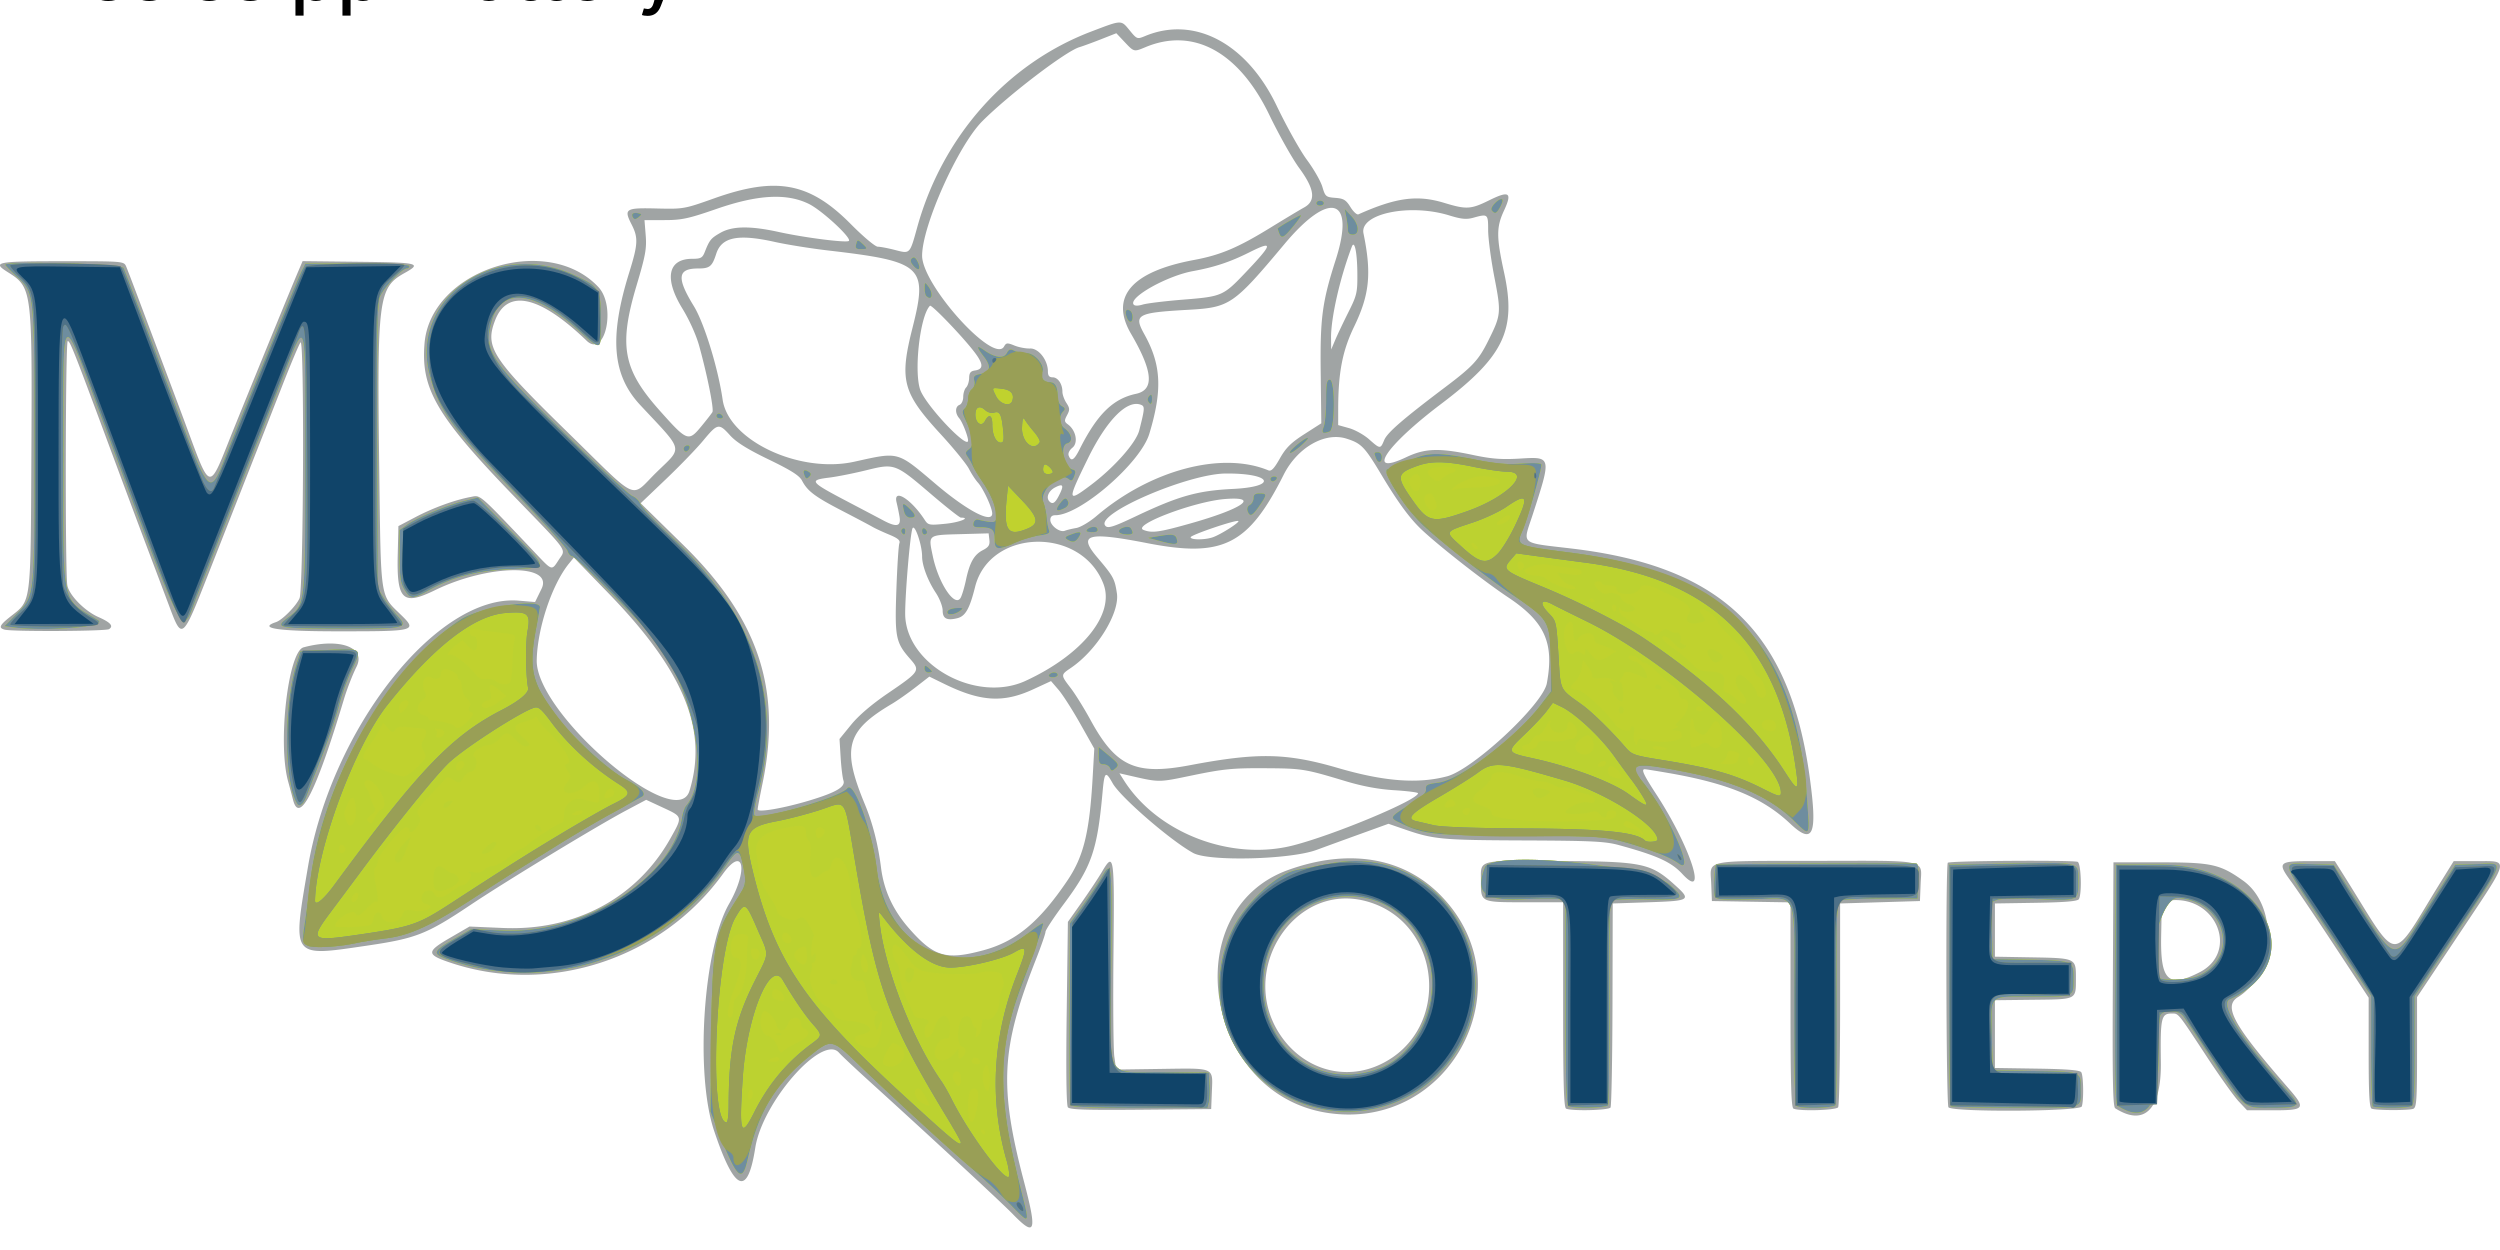
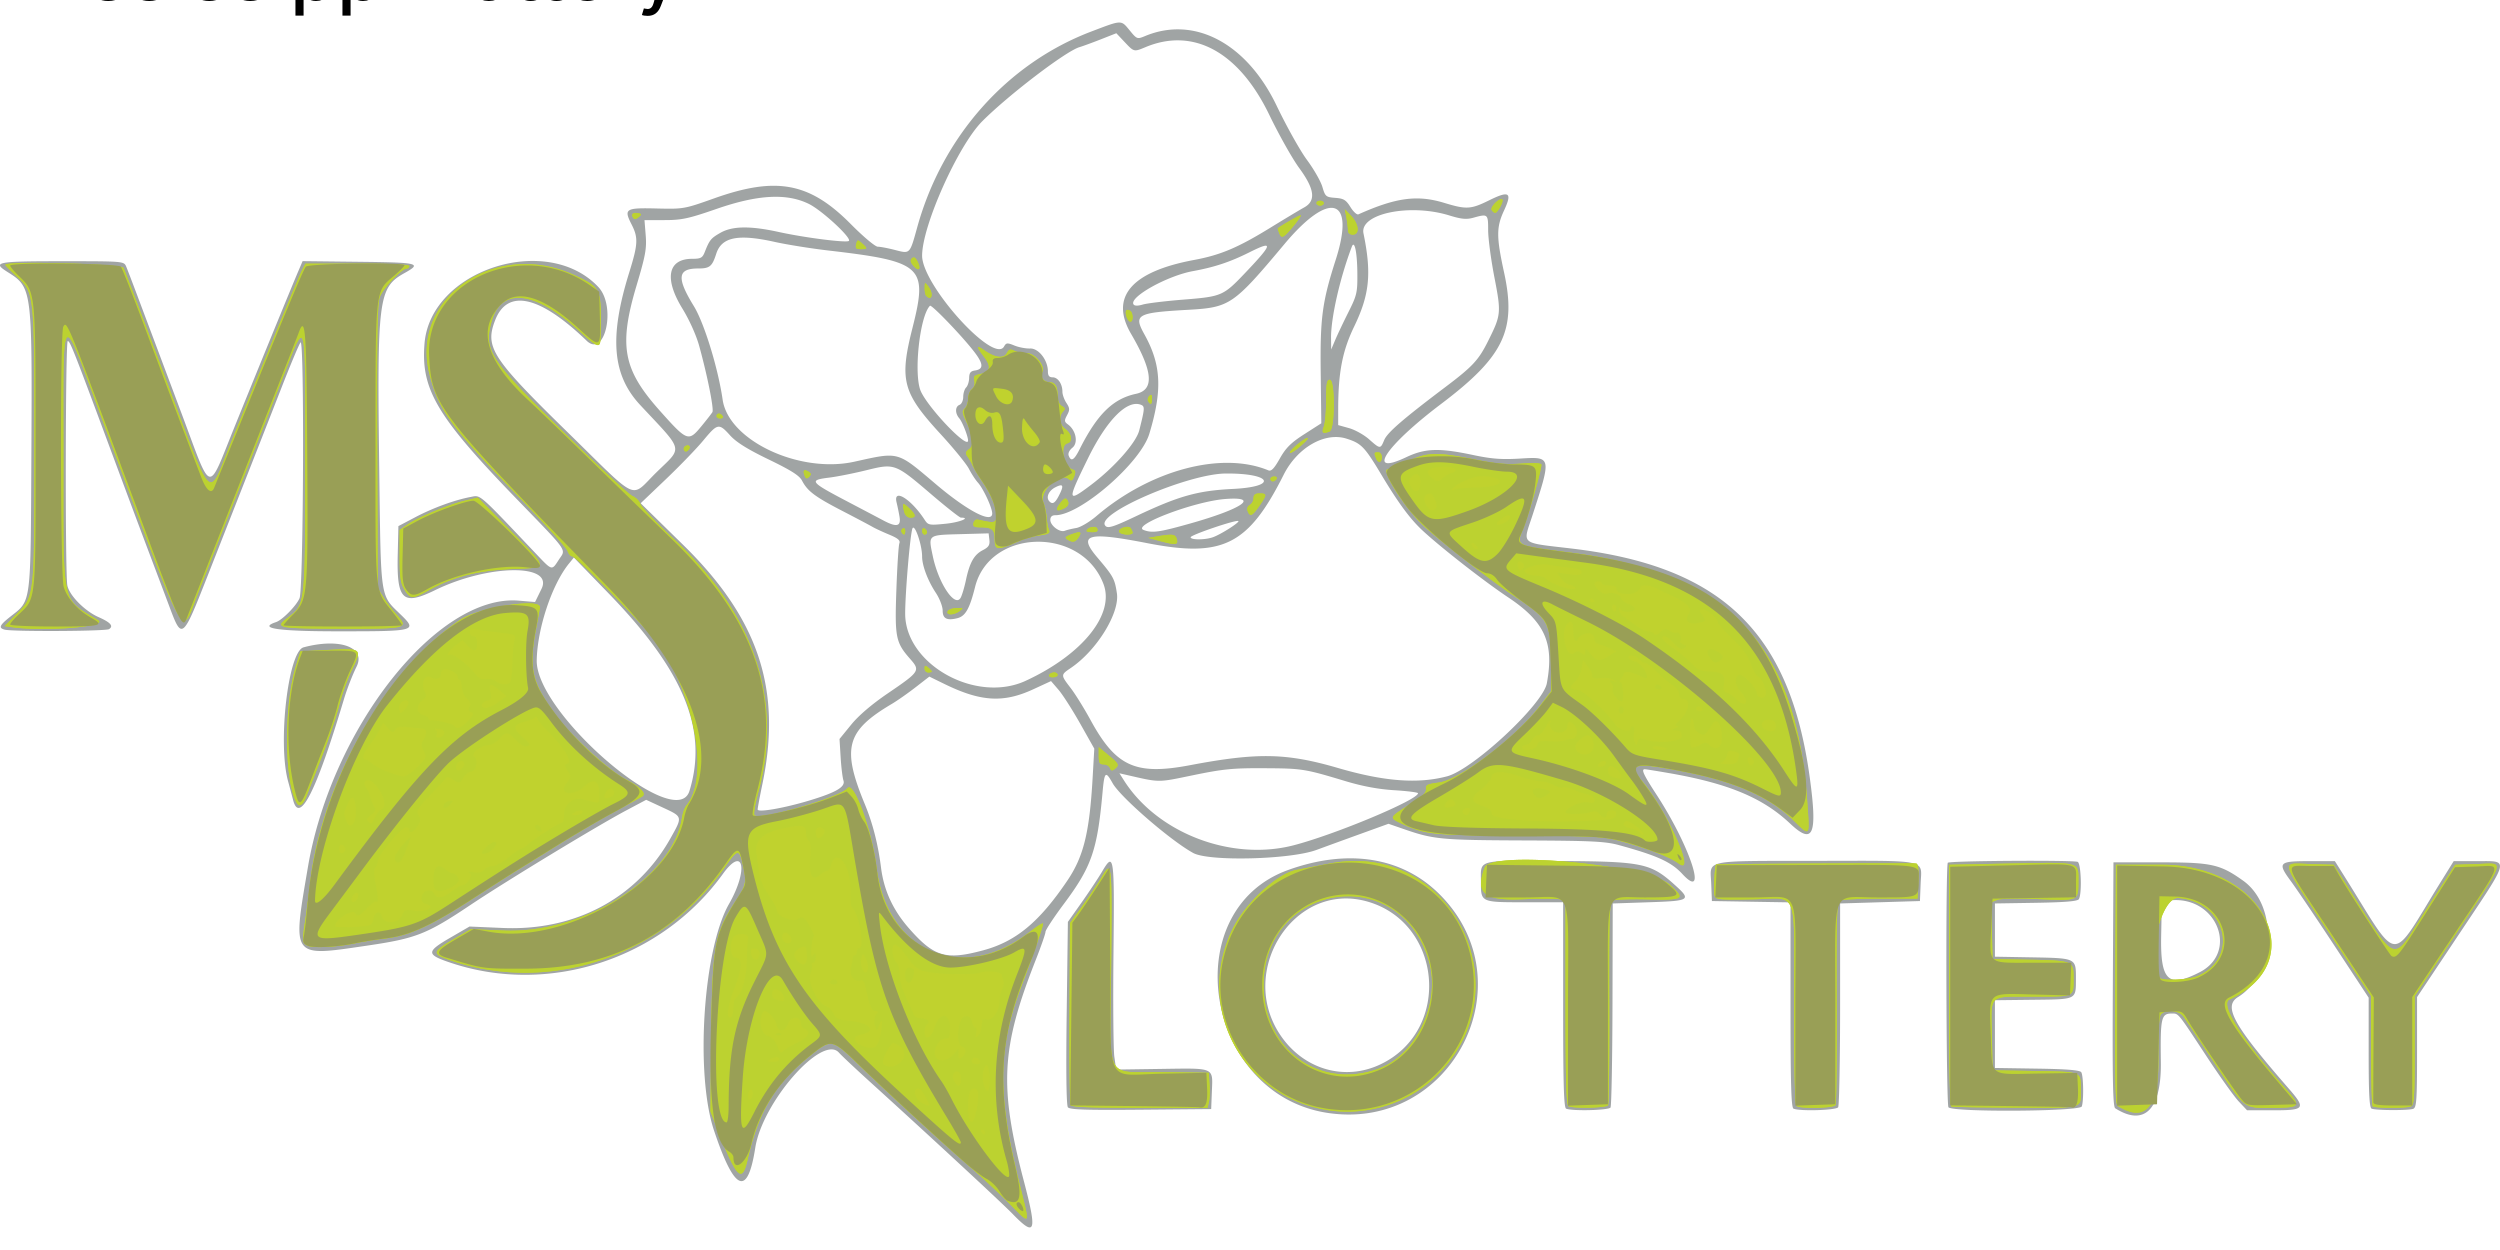
<svg xmlns="http://www.w3.org/2000/svg" viewBox="0 0 529.17 264.58">
  <g stroke-width=".8">
    <path fill="#a0a4a4" d="M214.365 256.974c-2.35-2.419-17.588-16.531-30.404-28.157-2.98-2.703-5.857-5.41-6.393-6.016-3.518-3.97-16.189 10.457-17.702 20.155-1.632 10.46-4.382 9.313-8.721-3.635-4.036-12.042-2.299-38.423 3.16-47.976 4.149-7.263 3.11-12.468-1.275-6.383-12.962 17.988-36.646 25.779-57.435 18.894-5.421-1.796-5.454-2.37-.304-5.363l4.092-2.377 7.067.307c15.245.661 28.338-6.316 35.404-18.868 2.683-4.767 2.715-4.638-1.607-6.646l-3.47-1.613-4.206 2.236c-6.206 3.299-25.372 14.929-32.88 19.95-9.394 6.285-11.572 7.143-22.016 8.683-16.08 2.37-15.79 2.756-12.5-16.61 5.013-29.492 27.447-57.854 44.628-56.416l3.455.29 1.365-2.789c2.641-5.394-11.292-5.214-22.561.292-6.818 3.332-8.105 2.107-7.876-7.499l.145-6.074 3.584-1.887c3.74-1.969 8.332-3.647 11.71-4.28 2.174-.406 1.425-1.056 13.8 11.986 3.494 3.684 3.342 3.643 4.857 1.305 1.532-2.364 2.344-1.209-9.374-13.335C92.424 88.088 89.05 82.339 89.86 72.68c1.304-15.548 25.898-23.522 36.79-11.927 3.833 4.08 1.425 15.126-2.478 11.368-9.953-9.58-16.788-11.092-19.387-4.286-2.172 5.685-.684 7.972 15.458 23.752 15.323 14.98 13.03 13.947 18.683 8.415 5.653-5.531 5.964-4.225-3.39-14.244-5.949-6.37-6.616-14.37-2.345-28.096 1.856-5.965 1.927-7.349.513-10.12-1.707-3.346-1.353-3.575 5.276-3.412 5.686.139 5.861.108 12.169-2.137 13.194-4.694 20.206-3.378 28.928 5.428 2.666 2.693 5.179 4.8 5.722 4.8.533 0 2.17.312 3.64.693 3.221.836 3.12.939 4.705-4.789 5.332-19.278 19.038-34.687 36.881-41.464 6.546-2.487 6.235-2.48 8.122-.19 1.51 1.832 1.572 1.854 3.237 1.16 10.43-4.343 21.495 1.514 27.834 14.734 2.104 4.39 5.002 9.569 6.44 11.507 1.437 1.94 2.899 4.499 3.249 5.689.6 2.044.752 2.172 2.734 2.32 1.769.132 2.272.438 3.207 1.951.61.988 1.37 1.68 1.689 1.537 7.976-3.56 12.447-4.16 18.132-2.433 4.746 1.441 5.634 1.39 9.57-.55 4.253-2.098 4.896-1.644 3.108 2.197-1.63 3.503-1.628 5.55.02 13.101 2.653 12.16-.037 17.776-13.314 27.807-11.842 8.946-16.075 15.389-7.421 11.294 4.021-1.902 6.935-2.003 14.109-.488 4.014.848 6.074 1.004 10.055.765 6.63-.4 6.623-.438 2.598 11.958-2.085 6.421-2.869 5.76 8.438 7.11 31.601 3.77 46.028 17.669 50.229 48.39 1.677 12.263.753 14.431-4.17 9.787-5.787-5.459-13.12-8.504-25.748-10.688-2.535-.439-4.781-.798-4.992-.799-.812-.004-.288 1.134 2.465 5.358 7.159 10.983 11.005 22.782 5.48 16.81-2.346-2.536-5.323-3.889-13.45-6.113-2.848-.78-5.763-.921-20.225-.98-17.429-.073-18.973-.22-25.27-2.4l-3.252-1.127-5.452 1.97a2191.15 2191.15 0 0 0-9.804 3.569c-5.562 2.045-22.721 2.472-26.069.648-4.747-2.587-15.39-11.797-17.055-14.757-1.522-2.709-1.743-2.508-2.147 1.948-1.11 12.248-2.315 15.72-8.184 23.582-2.14 2.867-3.891 5.53-3.891 5.917s-.947 3.111-2.105 6.052c-7.307 18.57-7.73 26.692-2.443 46.821 2.813 10.708 2.429 11.812-2.384 6.857zm-6.245-55.823c6.908-1.864 11.839-5.946 17.782-14.723 3.464-5.113 4.71-10.177 5.375-21.82l.35-6.144-2.989-5.302c-1.644-2.917-3.704-6.134-4.579-7.15l-1.59-1.848-3.786 1.748c-6.307 2.912-11.087 2.624-18.767-1.13l-3.204-1.567-2.94 2.28c-1.617 1.255-3.862 2.826-4.988 3.493-9.691 5.735-10.657 9.328-5.718 21.257 1.662 4.015 2.805 8.496 3.423 13.426.605 4.81 2.54 8.995 5.958 12.88 5.275 5.997 7.775 6.73 15.674 4.6zm65.68-22.226c8.743-2.259 26.349-9.623 26.349-11.02 0-.182-2.246-.47-4.992-.639-3.394-.21-6.714-.826-10.369-1.926-8.693-2.617-9.125-2.685-17.152-2.733-6.618-.04-8.695.163-15.005 1.462-7.809 1.608-6.93 1.614-14.42-.1l-1.265-.29.946 1.49c7.11 11.186 22.716 17.165 35.908 13.757zm-102.43-9.498c5.62-1.699 7.607-2.867 7.164-4.214-.201-.614-.471-2.844-.6-4.956l-.234-3.84 2.47-3.029c1.592-1.952 4.363-4.317 7.795-6.656 6.737-4.59 6.861-4.783 4.69-7.255-3.07-3.498-3.277-4.536-2.92-14.623.176-4.969.461-9.402.634-9.852.236-.615-.304-1.074-2.171-1.847-1.367-.566-2.946-1.3-3.51-1.63s-3.443-1.855-6.4-3.385c-5.794-2.998-7.363-4.178-8.521-6.403-.558-1.072-2.321-2.191-7.063-4.483-4.495-2.173-6.853-3.645-8.167-5.1-2.377-2.631-2.637-2.58-5.69 1.1-1.408 1.697-4.962 5.377-7.898 8.176l-5.338 5.09 9 8.82c15.954 15.635 20.924 30.605 16.78 50.549-.556 2.675-1.014 5.126-1.017 5.445-.008.702 5.558-.263 10.995-1.907zm-25.437-2.002c3.964-12.855-1.121-25.321-17.022-41.73l-7.442-7.68-1.04 1.28c-3.603 4.433-6.697 13.726-6.82 20.48-.206 11.258 29.534 36.697 32.324 27.65zm160.36-3.1c5.507-1.46 20.291-15.237 21.121-19.685 1.595-8.548-.412-13.015-8.17-18.19-5.154-3.437-14.404-10.668-18.255-14.268-2.54-2.376-5.075-5.819-8.52-11.576-3.63-6.064-4.304-6.764-7.484-7.766-4.583-1.445-10.39 1.903-13.28 7.657-7.47 14.871-12.877 17.59-28.809 14.483-12.737-2.483-14.8-1.905-10.653 2.984 3.433 4.048 3.707 4.549 4.168 7.622.622 4.148-4.231 12.039-9.69 15.757-2.247 1.53-2.246 1.478-.068 4.331.975 1.278 2.856 4.31 4.18 6.738 5.368 9.849 9.524 11.74 21.017 9.562 14.358-2.72 20.418-2.605 31.4.599 9.751 2.844 16.873 3.385 23.042 1.751zm-89.19-20.222c12.028-5.553 18.898-14.097 16.47-20.483-4.659-12.253-24.073-11.81-27.18.62-1.153 4.616-2.043 6.183-3.753 6.612-2.212.556-3.107.09-3.107-1.617 0-.862-.65-2.55-1.448-3.755-1.702-2.572-2.904-5.756-2.904-7.693 0-2.478-1.603-7.1-2.05-5.91-.484 1.288-1.534 13.613-1.534 18.004 0 10.75 14.96 19.091 25.506 14.222zm-13.75-17.6c.29-.542.787-2.213 1.104-3.713.787-3.718 1.722-5.38 3.565-6.332 1.24-.642 1.526-1.087 1.4-2.185l-.16-1.379-5.888.165c-7.076.198-6.891.054-5.937 4.63 1.21 5.808 4.723 11.041 5.916 8.813zm53.47-12.819c1.756-.668 5.583-3.115 5.306-3.393-.369-.368-10.113 2.936-10.113 3.43 0 .603 3.186.58 4.806-.037zm-29.024-1.92c.903-.152 2.826-1.287 4.273-2.523 11.435-9.76 26.503-13.771 36.391-9.687.627.259 1.225-.357 2.442-2.513 1.277-2.262 2.355-3.332 5.193-5.15l3.58-2.296-.126-10.623c-.14-11.688.301-15.015 3.194-24.044 4.189-13.077-1.267-14.731-10.849-3.291-10.835 12.937-11.569 13.438-20.397 13.938-10.912.618-11.598 1.004-9.259 5.213 3.571 6.427 3.832 11.782 1.027 21.048-1.866 6.16-14.63 17.218-19.875 17.218-.722 0-1.074.326-1.074.995 0 1.215 2.008 2.718 3.068 2.297.425-.169 1.51-.43 2.413-.583zm24.113-.95c11.128-3.136 14.894-5.768 7.43-5.192-6.533.504-19.851 5.55-17.291 6.551 1.79.7 3.277.495 9.86-1.36zm-11.485-1.536c9.078-4.3 13.06-5.422 20.55-5.788 9.611-.468 8.262-3.333-1.536-3.262-7.886.058-27.181 8.319-25.56 10.942.487.787 1.521.488 6.546-1.892zm-50.017.16a47.099 47.099 0 0 0-.628-3.072c-.782-3.13 3.059-.765 5.931 3.652.75 1.152.965 1.192 4.48.839 2.92-.293 5.394-1.291 3.201-1.291-.27 0-3.093-2.223-6.272-4.94-7.664-6.55-7.733-6.575-13.768-5.088-2.647.652-6.138 1.348-7.757 1.547-4.487.552-4.254.857 3.968 5.172 3.097 1.626 6.43 3.38 7.404 3.9 2.794 1.49 3.773 1.285 3.44-.719zm19.61-.768c-.016-1.232-1.898-5.281-3.034-6.528-.513-.564-1.363-1.868-1.889-2.899-.525-1.031-3.226-4.345-6.002-7.364-8.052-8.758-8.752-11.39-5.96-22.433 3.306-13.075 2.2-14.094-17.816-16.427-3.673-.428-8.769-1.244-11.323-1.813-7.79-1.736-11.252-1.034-12.393 2.511-.868 2.7-1.375 3.11-3.834 3.11-4.366 0-4.59 1.967-.907 7.964 2.196 3.575 5.135 13.126 6.1 19.817 1.245 8.633 16.244 15.69 27.883 13.117 9.556-2.111 8.94-2.28 17.234 4.745 6.735 5.705 11.968 8.423 11.94 6.2zm14.078-3.687c1.175-2.271.989-2.719-.755-1.817-1.423.736-2.001 2.18-1.195 2.987.65.648 1.172.335 1.95-1.17zm6.802-2.318c4.958-3.727 9.578-8.947 10.244-11.573 1.183-4.663 1.21-5.086.342-5.419-2.926-1.123-7.226 3.233-11.2 11.343-4.464 9.11-4.428 9.439.614 5.649zm-2.388-7.563c3.727-7.419 7.07-10.704 11.946-11.744 3.92-.836 3.596-4.748-1.05-12.695-4.547-7.775.04-13.16 13.315-15.634 5.646-1.053 9.295-2.597 16.26-6.883 2.995-1.842 6.163-3.743 7.04-4.223 2.567-1.404 2.265-3.874-1.023-8.358-1.44-1.963-4.29-7.03-6.333-11.26-6.428-13.31-16.048-18.57-26.202-14.327-2.457 1.027-2.42 1.036-4.424-1.088l-1.752-1.857-3.273 1.29c-1.8.708-3.849 1.458-4.553 1.665-2.829.834-14.957 10.083-20.533 15.66-5.118 5.118-12.748 22.158-12.748 28.472 0 6.219 15.199 23.061 17.346 19.223.447-.8.681-.82 2.201-.203.936.38 2.424.662 3.308.626 1.8-.073 3.77 2.461 3.77 4.853 0 .902.28 1.25 1.006 1.25 1.116 0 2.066 1.406 2.066 3.057 0 .592.379 1.654.842 2.361.73 1.114.749 1.46.142 2.594-.616 1.15-.594 1.386.184 1.955 1.705 1.246 2.221 3.9.958 4.922-.672.544-.982 1.213-.792 1.707.507 1.322 1.138.948 2.299-1.363zm64.477-1.948c.657-1.587 3.9-4.397 12.962-11.236 5.763-4.348 7.007-5.686 9.004-9.678 2.789-5.574 2.829-5.973 1.361-13.547-.727-3.753-1.322-8.243-1.322-9.977 0-3.438-.057-3.487-3.13-2.633-1.467.407-2.53.305-5.12-.492-8.385-2.58-18.992-.357-18.139 3.801 1.743 8.494 1.299 12.943-1.972 19.724-2.49 5.163-3.37 9.716-3.38 17.47l-.004 3.39 2.292.641c1.26.353 3.161 1.41 4.224 2.35 2.383 2.106 2.428 2.109 3.224.187zm-88.081.104c0-.913-1.2-3.951-1.865-4.725-.92-1.07-.884-2.48.073-2.847.422-.162.768-.915.768-1.673 0-.759.277-1.657.617-1.996.34-.34.627-1.25.64-2.023.017-1.07.305-1.445 1.206-1.573 1.96-.278 1.848-1.463-.405-4.303-2.778-3.5-8.786-9.71-9.096-9.4-2.198 2.198-3.515 14.716-1.91 18.161 1.718 3.693 9.971 12.283 9.971 10.38zm-56.457-3.02c1.104-1.338 2.159-2.692 2.343-3.01.357-.617-1.064-7.736-2.8-14.016-.628-2.272-2.083-5.503-3.563-7.915-3.898-6.348-3.068-10.517 2.094-10.517 1.795 0 2.159-.194 2.638-1.408 1.024-2.594 1.303-2.94 3.312-4.088 2.545-1.456 6.308-1.51 12.373-.177 5.511 1.212 14.38 2.338 14.833 1.885.62-.62-5.724-6.483-8.475-7.832-4.692-2.302-10.777-1.974-19.508 1.048-6.007 2.08-7.4 2.38-11.077 2.38h-4.206l.26 3.24c.223 2.78-.049 4.272-1.919 10.539-3.833 12.842-2.917 17.8 4.91 26.574 5.798 6.5 6.058 6.598 8.785 3.296zm136.972-24.18c1.786-3.556 1.918-4.132 1.884-8.191-.036-4.464-.595-7.159-1.17-5.647-2.52 6.625-4.448 15.122-4.398 19.385l.028 2.376.868-2.049c.478-1.126 1.732-3.77 2.788-5.873zm-34.945-2.639c8.168-.655 8.456-.78 13.17-5.743 5.835-6.142 5.961-6.842.77-4.248-4.071 2.034-7.345 3.123-11.892 3.955-5.485 1.003-13.547 5.504-12.601 7.035.217.35.883.364 1.983.041.912-.267 4.768-.735 8.57-1.04zm30.415 172.13c-25.915-4.025-32.092-42.85-8.181-51.421 12.702-4.555 24.124-2.707 32.008 5.176 18.757 18.757 2.489 50.332-23.827 46.245zm11.328-10.27c15.244-7.277 13.048-30.412-3.284-34.584-15.149-3.87-27 14.812-17.973 28.33 4.89 7.324 13.627 9.894 21.257 6.253zm-66.18 9.102c-.327-.417-.419-7.533-.257-19.945l.252-19.298 2.877-4.071c1.582-2.24 3.515-5.151 4.295-6.47 2.604-4.403 2.696-3.766 2.48 17.18-.11 10.536-.028 20.385.181 21.886l.38 2.731 9.677-.142c11.254-.166 10.796-.37 10.592 4.715l-.152 3.79-14.907.136c-11.541.105-15.023-.01-15.417-.512zm105.465.293c-.498-.2-.64-5.08-.64-21.977V190.98h-8.09c-9.386 0-9.322.03-9.312-4.326.013-4.824-1.189-4.5 16.372-4.408 17.822.093 19.519.439 24.612 5.018 3.623 3.258 3.386 3.42-5.448 3.716l-7.639.256-.05 21.302c-.03 11.717-.216 21.567-.415 21.89-.361.584-8.054.787-9.39.247zm48.13 0c-.498-.2-.64-5.078-.64-21.964v-21.706l-16.641-.281-.152-3.79c-.203-5.054-1.946-4.683 22.14-4.717 24.143-.034 22.404-.403 22.199 4.716l-.152 3.79-16.897.513v21.249c0 11.687-.186 21.537-.414 21.889-.41.634-8.016.877-9.443.3zm32.79-.3c-.488-.642-.622-51.295-.136-51.76.443-.425 26.856-.593 27.509-.176.713.456.895 6.834.225 7.888-.282.445-2.92.668-9.08.768l-8.682.141V202.5l7.9.141c9.252.167 9.255.168 9.245 4.401-.012 4.633.307 4.471-9.003 4.58l-8.142.094v14.337l8.938.14c6.365.1 9.053.321 9.337.768.473.744.55 6.081.104 7.242-.414 1.08-27.396 1.242-28.214.17zm35.304.214c-.507-.322-.617-5.913-.512-26.233l.133-25.824h9.984c10.776 0 12.577.4 17.45 3.87 7.5 5.34 6.877 19.707-1.069 24.647-3.17 1.97-1.022 5.858 10.625 19.238 3.823 4.391 3.592 4.727-3.248 4.727h-5.46l-1.766-1.872c-.972-1.03-4.05-5.35-6.843-9.6-6.139-9.345-5.864-9.008-7.342-9.008-2.23 0-2.425.878-2.3 10.379.131 9.95-3.495 13.586-9.652 9.676zm17.838-28.78c8.326-4.248 3.724-16.04-5.952-15.25l-2.025.165-.142 7.4c-.183 9.49 1.486 11.068 8.119 7.684zm36.442 28.866c-.486-.196-.64-3.06-.64-11.876V211.18l-7.148-10.862c-3.932-5.975-8.098-12.149-9.258-13.72-2.965-4.013-2.689-4.323 3.851-4.323h5.399l1.854 2.944c12.185 19.35 9.544 19.187 20.675 1.28l2.626-4.224h5.05c6.737 0 6.933-.819-3.558 14.909l-9.25 13.87v11.669c0 10.168-.105 11.709-.81 11.98-.958.367-7.867.344-8.792-.029zM62.04 169.346c-.31-1.197-.787-2.982-1.06-3.968-2.227-8.048.016-27.484 3.273-28.357 7.68-2.059 13.276 0 11.205 4.123-.825 1.642-2.017 4.713-2.65 6.826-5.853 19.538-9.412 26.604-10.768 21.377zM.994 133.28c-1.35-.353-1.101-.935 1.172-2.735 4.513-3.575 4.313-2.02 4.477-34.795.173-34.705.148-34.898-5.083-38.2-3.275-2.067-2.295-2.257 11.636-2.257 13.035 0 13.037 0 13.523 1.152.266.634 1.304 3.341 2.307 6.016s2.301 6.132 2.886 7.68c.586 1.55 3.524 9.384 6.53 17.41 6.539 17.454 5.382 17.163 11.2 2.816C55.237 76.56 61.788 60.566 63.117 57.46l.935-2.186 11.929.137c12.672.147 13.353.312 9.699 2.356-5.622 3.144-5.878 5.155-5.396 42.328.351 27.072.15 25.736 4.5 29.962 3.603 3.502 3.336 3.575-13.061 3.575-12.886 0-17.233-.637-13.298-1.948 1.344-.448 4.316-3.47 4.983-5.067.835-1.997 1.044-54.99.214-54.146-.263.268-2.009 4.404-3.88 9.191s-5.215 13.313-7.43 18.945l-8.152 20.737c-5.6 14.247-5.608 14.253-8.365 6.888-.84-2.24-2.746-7.298-4.238-11.24s-5.279-14.08-8.415-22.53c-7.562-20.368-8.315-22.272-8.804-22.272-.493 0-.57 49.283-.08 51.73.423 2.117 3.66 5.403 6.607 6.706 2.552 1.13 3.224 1.902 2.211 2.544-.71.449-20.408.547-22.082.11z" />
    <path fill="#c0d22e" d="M213.59 254.689c-2.096-2.115-5.858-5.622-8.358-7.794-6.03-5.236-17.314-15.599-23.39-21.48-5.741-5.56-5.851-5.582-10.31-2.03-7.442 5.931-10.969 11.791-13.294 22.086-1.146 5.075-2.294 3.97-6.184-5.956l-1.665-4.247.149-15.105c.195-19.802.704-22.683 5.198-29.441 2.236-3.362 2.362-4.042 1.47-7.91-.725-3.137-1.129-3.079-3.63.524-13.42 19.321-37.797 27.408-59.13 19.616-2.968-1.084-2.758-1.647 1.542-4.132l3.706-2.142 6.912.292c17.01.719 35.821-11.19 37.753-23.9.151-.992.568-2.15.926-2.573 4.855-5.727 1.88-23.098-5.83-34.05-2.21-3.138-17.461-18.689-18.33-18.689-.344 0-.79-.516-.99-1.147s-5.33-6.283-11.4-12.56c-13.417-13.877-15.902-17.34-17.82-24.827-4.18-16.314 14.136-28.755 30.795-20.918 5.6 2.635 5.615 2.67 5.414 12.987-.05 2.572-.472 2.453-4.57-1.28-9.345-8.516-16.469-9.297-18.488-2.027-1.72 6.196-.518 8.05 15.24 23.504 7.236 7.095 13.77 13.163 14.52 13.484.75.321 1.519 1.083 1.709 1.692.19.61 3.419 3.989 7.175 7.509 17.075 16.004 23.08 34.174 17.748 53.707-.645 2.364-.987 4.475-.76 4.693 1.18 1.128 18.23-3.833 19.657-5.72 1.316-1.74 5.167 8.7 6.157 16.69 2.265 18.272 18.269 24.948 32.617 13.607 1.462-1.155 2.658-1.895 2.658-1.644 0 .6-1.879 5.987-4.799 13.765-4.79 12.761-4.865 22.55-.308 40.834 2.419 9.705 2.598 9.312-2.09 4.583zm67.6-19.69c-18.312-2.81-28.34-21.721-20.312-38.31 2.665-5.51 9.44-11.78 13.568-12.557.76-.143 3.982-.758 7.159-1.367 26.004-4.984 41.525 27.54 21.762 45.603-5.828 5.326-14.256 7.846-22.176 6.632zm10.645-8.802c8-2.943 13.159-13.95 10.642-22.705-6.265-21.793-36.273-16.316-34.978 6.384.738 12.941 12.352 20.73 24.337 16.32zm-65.2 7.728c-.195-.316-.31-9.114-.253-19.55l.102-18.974 2.655-3.682c1.46-2.025 3.3-4.775 4.088-6.112 2.14-3.63 2.167-3.36 1.964 19.127-.225 24.895-1.647 22.02 10.979 22.203l9.69.14.16 2.526c.087 1.39.026 3.06-.138 3.712l-.298 1.186h-14.297c-10.027 0-14.402-.172-14.652-.575zm105.388.236c-.498-.2-.64-5.069-.64-21.917v-21.658l-1.33-.255c-.73-.14-4.296-.133-7.923.014-8.036.326-9.933-1.307-7.845-6.75 1.403-3.655 34.488-.52 39.198 3.715 3.356 3.017 2.999 3.241-4.867 3.058-3.705-.086-7.036.037-7.401.272-.53.342-.65 4.735-.587 21.596.043 11.641-.075 21.413-.261 21.715-.338.546-7.09.716-8.344.21zm48.248-.052c-.34-.246-.518-7.804-.512-21.71.011-24.89 1.063-22.224-8.699-22.043-7.166.133-7.876.066-8.122-.768-.272-.921-.013-6.257.32-6.59.132-.133 37.887-.336 42.262-.228.494.012.624.962.512 3.728l-.15 3.712h-7.937c-4.365 0-8.24.196-8.61.435-.541.35-.652 4.572-.567 21.564.059 11.621-.055 21.39-.252 21.71-.4.645-7.39.806-8.245.19zm32.778.095c-.333-.14-.508-9.144-.5-25.69l.015-25.472 13.044-.256c14.759-.29 14.326-.396 14.316 3.52-.012 4.472.197 4.372-8.4 4.001-4.387-.19-8.01-.12-8.767.168l-1.29.49.143 6.023.145 6.023 7.9.142c8.998.162 9.253.264 9.253 3.72 0 4.245.352 4.073-8.376 4.082-9.857.01-9.092-.695-8.92 8.224l.143 7.385 8.938.14c9.958.158 9.73.07 9.743 3.787.014 4.299.998 4.015-13.744 3.97-7.221-.023-13.36-.138-13.642-.257zm35.198-.129c-.507-.322-.617-5.81-.512-25.721l.133-25.312h9.728c21.547 0 31.848 20.532 14.31 28.523-2.105.959 2.705 8.583 11.976 18.984 3.315 3.719 3.133 3.932-3.352 3.943-5.733.01-5.237.428-12.459-10.489-2.795-4.224-5.442-8.198-5.882-8.832-.927-1.334-3.842-1.598-4.806-.436-.407.49-.574 3.552-.532 9.708.07 10.015-2.85 13.284-8.604 9.632zm16.859-27.442c9.055-3.783 6.166-15.742-4-16.558-3.76-.302-7.044 13.838-3.936 16.947.623.624 6.163.353 7.936-.388zm37.122 27.526c-.188-.188-.342-5.515-.342-11.838v-11.497l-8.96-13.481c-10.607-15.959-10.242-14.631-3.968-14.448l4.992.147 2.048 3.215c11.912 18.701 9.99 18.017 17.58 6.257l6.114-9.472 4.666-.147c5.868-.185 6.26-1.505-4.295 14.433l-8.96 13.53v11.51c0 10.023-.105 11.55-.81 11.821-1.097.421-7.638.396-8.065-.03zM65.26 200.203c-1.3-.55-1.348-.94-.663-5.325.27-1.722.74-5.32 1.047-7.996 2.419-21.101 16.097-45.07 31.776-55.68 3.837-2.598 16.855-4.674 16.865-2.69 0 .14-.344 2.062-.767 4.27-1.723 9.002-.986 11.947 4.901 19.585 3.068 3.98 10.704 10.891 13.788 12.48 3.396 1.749 4.768 3.168 3.664 3.79-.567.32-3.41 1.874-6.316 3.455-2.906 1.58-8.28 4.747-11.941 7.037s-7.516 4.684-8.567 5.319c-1.052.635-4.853 3.07-8.449 5.41-9.226 6.006-13.776 8.12-18.83 8.745-2.255.28-5.135.734-6.4 1.01-3.738.814-8.87 1.114-10.108.59zm290.094-17.409c-2.006-1.476-7.057-3.397-12.959-4.93-3.098-.806-5.944-.94-20.993-.99-18.317-.061-19.873-.227-24.955-2.649-2.42-1.153-2.391-1.214 1.914-3.911 2.689-1.685 3.556-2.504 3.472-3.279-.096-.885.282-1.081 2.654-1.378 4.627-.578 16.359-9.465 21.56-16.331l2.267-2.995-.022-5.198c-.041-9.68-.191-9.95-8.536-15.479-4.484-2.97-16.266-12.21-18.86-14.79-3.962-3.944-8.654-11.537-7.127-11.537.485 0 2.387-.741 4.226-1.647 4.046-1.992 6.14-2.051 14.19-.404 4.351.89 6.594 1.085 9.857.858 2.797-.194 4.224-.112 4.224.245 0 1.145-2.685 10.566-3.799 13.327-1.578 3.914-1.915 3.734 9.827 5.258 33.662 4.37 47.918 19.335 50.243 52.746.53 7.629.68 7.442-3.041 3.8-4.986-4.879-12.225-8.075-23.099-10.199-10.427-2.036-11.97-1.697-8.895 1.958 5.39 6.405 11.61 20.291 7.851 17.526zM62.886 170.072c-2.715-4.393-2.853-20.568-.248-29.07l.958-3.127 5.468-.279c7.752-.396 7.657-.478 5.266 4.532-.858 1.797-2.031 5.134-2.608 7.415-.577 2.282-2.193 7.066-3.59 10.631-1.397 3.566-2.844 7.28-3.214 8.253-.695 1.824-1.512 2.485-2.032 1.644zm172.065-7.498c-.165-.43-.768-.78-1.34-.78-.85 0-1.04-.333-1.04-1.822v-1.82l2.04 1.692c2.269 1.885 2.36 2.084 1.348 2.924-.546.453-.777.409-1.008-.194zm-12.877-19.725c.175-.282.649-.512 1.055-.512.406 0 .738.23.738.512s-.475.512-1.055.512-.912-.23-.738-.512zm-26.369-1.343c0-.68.14-.715.768-.193.423.35.768.724.768.83 0 .107-.345.194-.768.194s-.768-.374-.768-.831zM2.474 132.743l-1.477-.216 2.352-2.392c4.04-4.106 3.93-3.112 3.93-35.644 0-32.929.046-32.489-3.841-36.072-1.267-1.168-2.304-2.234-2.304-2.37 0-.84 24.564-.2 25.007.651.256.493 4.331 11.207 9.056 23.81 9.984 26.625 8.776 25.415 13.547 13.568 2.07-5.14 4.62-11.418 5.668-13.953 1.047-2.534 3.456-8.41 5.355-13.056s3.774-9.082 4.168-9.857l.717-1.408h10.995c6.989 0 10.995.187 10.995.512a.52.52 0 0 1-.524.512c-1.07 0-5.08 4.244-5.722 6.058-.524 1.476-.64 8.286-.546 31.76l.12 29.88 1.151 1.865c.633 1.026 1.947 2.747 2.919 3.824 2.51 2.783 2.066 2.894-11.479 2.861-13.789-.032-14.48-.163-11.775-2.226 3.897-2.973 3.815-2.256 3.827-33.188.013-31.76.316-30.68-4.885-17.408-2.18 5.561-6.548 16.679-9.708 24.705s-6.854 17.424-8.21 20.884c-3.573 9.127-1.799 12.386-20.153-37.013-8.979-24.167-8.235-24.895-8.235 8.061 0 32.167-.558 29.551 7.34 34.396 2.225 1.365-11.476 2.456-18.29 1.456zm198.115-3.335c.135-.352.975-.667 1.866-.7 1.49-.054 1.542-.003.663.64-1.203.88-2.86.919-2.53.06zM85.614 124.8c-.844-1.385-1.015-2.585-1.017-7.134l-.002-5.47 1.58-1.124c2.094-1.491 8.738-4.26 12.202-5.084l2.774-.66 6.827 6.926c8.286 8.406 8.266 7.856.299 8.198-7.214.31-12.35 1.624-17.49 4.475-3.48 1.93-3.925 1.92-5.173-.128zm124.94-10.56c0-2.18-.535-2.625-3.152-2.625-1.192 0-1.488-.199-1.335-.896.107-.493.513-.824.901-.736 3.084.7 3.585.694 3.868-.044.496-1.291-.705-4.745-2.653-7.632-1.012-1.498-2.043-3.185-2.293-3.749a13.081 13.081 0 0 0-1.084-1.906c-.52-.73-.463-1.004.334-1.587 1.126-.824.92-2.685-.662-5.959-.832-1.723-.874-2.124-.27-2.626.393-.325.714-1.226.714-2.002s.36-1.71.8-2.076c.49-.406.691-1.103.519-1.792-.235-.935-.02-1.18 1.259-1.435 2.133-.427 2.385-1.56.807-3.629-1.71-2.241-1.69-2.612.07-1.375 2.248 1.577 4.083 1.8 4.738.576.44-.821.754-.928 1.523-.516.533.285 1.738.518 2.678.518 1.766 0 4.038 2.777 3.278 4.007-.565.913.283 2.137 1.48 2.137 1.292 0 1.793.864 1.793 3.09 0 .864.368 1.676.896 1.973.717.405.768.635.256 1.152-.948.957-.777 2.779.336 3.58 1.515 1.09 1.83 2.822.574 3.15-1.721.45-.718 5.129 1.196 5.577.525.124.593.484.258 1.378-.368.98-.595 1.094-1.188.601-1.879-1.558-6.284 2.553-5.333 4.977.303.772.611 2.21.685 3.196.073.985.292 2.162.485 2.615.285.666-.1.884-2.025 1.148-1.308.18-3.336.75-4.507 1.267-4.414 1.95-4.946 1.912-4.946-.357zm34.818.236-2.305-.622 2.049-.346c3.147-.531 3.699-.439 3.988.667.312 1.191-.266 1.238-3.732.301zm-19.44-.28c-.601-.38-.467-.582.673-1.015 2.064-.785 2.472-.673 1.75.482-.702 1.125-1.285 1.254-2.423.534zm-35.07-1.522c-.161-.262-.06-.62.227-.798s.52.038.52.477c0 .9-.307 1.032-.746.321zm4.331-.321c0-.44.23-.656.512-.482.282.174.512.533.512.798s-.23.482-.512.482-.512-.36-.512-.798zm41.727.282c-.456-.739 1.95-1.558 2.427-.827.207.316.38.748.384.96.012.577-2.443.461-2.81-.133zm-6.91-.234c0-.76 1.97-1.218 2.238-.52.208.543-.067.758-.973.758-.695 0-1.264-.107-1.264-.238zm-38.59-3.986c-.53-1.98-.363-2.136.957-.896 1.528 1.435 1.622 2.048.316 2.048-.568 0-1.092-.475-1.274-1.152zm72.675-.224c-.201-.524-.021-1.038.457-1.306.434-.242.789-.89.789-1.44 0-.724.352-.998 1.28-.998 1.604 0 1.598.254-.07 2.66-1.494 2.157-1.965 2.365-2.456 1.084zm-39.868-1.424c1.07-1.471 1.468-1.585 1.87-.536.17.442-.114.978-.679 1.28-1.665.891-2.157.584-1.19-.744zm44.698-5.392c0-.282.36-.512.798-.512.44 0 .656.23.482.512s-.533.512-.798.512-.482-.23-.482-.512zm-98.61-.705c-.427-1.115-.128-1.414.826-.825.585.362.614.598.13 1.082-.484.484-.692.428-.955-.257zm120.94-3.69c-.438-1.144-.404-1.238.458-1.238.427 0 .768.455.768 1.024 0 1.221-.786 1.359-1.225.214zm-18.231-1.183c0-.576 3.497-3.385 3.816-3.065.113.112-.7.964-1.806 1.892s-2.01 1.456-2.01 1.173zm-128.21-.487c-.178-.286-.074-.675.231-.864.788-.486 1.296.18.638.837-.367.368-.654.377-.87.027zm135.391-4.977c.275-.723.5-3.257.5-5.633 0-3.497.145-4.318.767-4.318 1.17 0 1.13 10.504-.041 10.953-1.462.56-1.735.337-1.226-1.003zm-128.53-2.271c0-.282.216-.512.481-.512s.624.23.798.512-.042.512-.482.512c-.439 0-.798-.23-.798-.512zm91.37-3.117c-.19-.306-.088-.813.226-1.126.418-.419.57-.27.57.556 0 1.237-.266 1.427-.796.57zm-4.593-17.915c-.384-1.209-.058-1.76.746-1.262.672.415.728 2.325.069 2.325-.263 0-.63-.478-.815-1.063zm-42.4-4.399c-.188-.188-.335-.936-.326-1.664.016-1.273.044-1.286.768-.329 1.152 1.523.776 3.212-.443 1.993zm-2.622-6.288c-.699-.772-.816-1.231-.418-1.63s.722-.243 1.148.553c.87 1.625.397 2.322-.73 1.077zm-12.2-4.655c.258-.988.326-.997 1.232-.177 1.234 1.116 1.21 1.221-.273 1.221-.988 0-1.178-.207-.959-1.044zm89.547-2.326c-.171-.445-.311-.884-.311-.975 0-.232 4.462-2.823 4.862-2.823.18 0-.523 1.037-1.561 2.304-2.048 2.5-2.515 2.732-2.99 1.494zm14.537-.662c0-.528-.149-1.738-.33-2.688l-.332-1.728 1.355 1.434c1.654 1.75 1.838 3.942.331 3.942-.66 0-1.024-.341-1.024-.96zm-151.31-2.633c-.468-.758-.023-1.146 1.07-.933.8.156.809.24.086.839-.576.477-.902.503-1.155.093zm181.725-1.61c-.377-.61 1.763-2.728 2.258-2.233.344.344-.97 2.828-1.495 2.828-.218 0-.561-.268-.763-.595zm-37.07-1.453c0-.282.345-.512.767-.512s.768.23.768.512-.345.512-.768.512-.768-.23-.768-.512z" />
    <path fill="#bcd230" d="M213.59 254.689c-2.096-2.115-5.858-5.622-8.358-7.794-6.03-5.236-17.314-15.599-23.39-21.48-5.741-5.56-5.851-5.582-10.31-2.03-7.442 5.931-10.969 11.791-13.294 22.086-1.146 5.075-2.294 3.97-6.184-5.956l-1.665-4.247.149-15.105c.195-19.802.704-22.683 5.198-29.441 2.236-3.362 2.362-4.042 1.47-7.91-.725-3.137-1.129-3.079-3.63.524-13.42 19.321-37.797 27.408-59.13 19.616-2.968-1.084-2.758-1.647 1.542-4.132l3.706-2.142 6.912.292c17.01.719 35.821-11.19 37.753-23.9.151-.992.568-2.15.926-2.573 4.855-5.727 1.88-23.098-5.83-34.05-2.21-3.138-17.461-18.689-18.33-18.689-.344 0-.79-.516-.99-1.147s-5.33-6.283-11.4-12.56c-13.417-13.877-15.902-17.34-17.82-24.827-4.18-16.314 14.136-28.755 30.795-20.918 5.6 2.635 5.615 2.67 5.414 12.987-.05 2.572-.472 2.453-4.57-1.28-9.345-8.516-16.469-9.297-18.488-2.027-1.72 6.196-.518 8.05 15.24 23.504 7.236 7.095 13.77 13.163 14.52 13.484.75.321 1.519 1.083 1.709 1.692.19.61 3.419 3.989 7.175 7.509 17.075 16.004 23.08 34.174 17.748 53.707-.645 2.364-.987 4.475-.76 4.693 1.18 1.128 18.23-3.833 19.657-5.72 1.316-1.74 5.167 8.7 6.157 16.69 2.265 18.272 18.269 24.948 32.617 13.607 1.462-1.155 2.658-1.895 2.658-1.644 0 .6-1.879 5.987-4.799 13.765-4.79 12.761-4.865 22.55-.308 40.834 2.419 9.705 2.598 9.312-2.09 4.583zm-5.092-15.069c0-.282-.244-.512-.542-.512-.298 0-.4.23-.226.512s.418.512.543.512c.124 0 .225-.23.225-.512zm-1.771-4.76c.578-3.158.428-4.456-.516-4.456-.88 0-1.297 1.151-1.297 3.584 0 4.213 1.103 4.744 1.813.873zm-10.107-1.256c-1.255-2.576-1.7-3.2-2.285-3.2-1.1 0-.79 1.917.453 2.787 1.204.843 2.145 1.055 1.832.413zm-37.276-2.237c0-.563-.23-.881-.512-.707-.282.174-.512.777-.512 1.34s.23.882.512.708c.282-.174.512-.777.512-1.34zm49.923-4.984c-.258-1.03-.425-1.147-.796-.56-.67 1.059-.592 3.435.155 4.742.765 1.336 1.242-1.785.641-4.182zm-5.889 1.973c0-.984-.26-1.537-.725-1.537-.982 0-1.283 1.082-.607 2.177.825 1.332 1.332 1.088 1.332-.64zm-12.73-3.54c1.234-1.15.934-2.817-.661-3.67-.569-.305-1.087-.478-1.153-.384-1.577 2.233-2.33 4.22-1.742 4.593 1.105.701 2.442.499 3.555-.539zm16.826-.014c0-.692-.933-1.171-1.544-.794-.286.177-.388.537-.226.799.385.622 1.77.618 1.77-.005zm-42.498-.543c0-.647-1.046-.647-2.048 0-.598.387-.457.498.64.505.775.004 1.408-.223 1.408-.505zm36.983-1.214.884-1.09.012 1.215c.01 1.021.133 1.113.78.577.992-.824.98-1.856-.027-2.243-1.39-.533-.818-6.158.648-6.366.856-.122 1.215.161 1.464 1.152.18.722.513 1.313.738 1.313.225 0 .283.519.13 1.152-.22.914-.143 1.027.373.546.357-.333.705-1.14.772-1.792s.152-1.346.188-1.54c.036-.196.527-.266 1.091-.158 1.195.23 2.558-1.958 2.558-4.104 0-.737.249-1.803.552-2.37.303-.567.425-1.36.27-1.764s-.292-.904-.305-1.112c-.048-.755-2.836-1.106-4.6-.579-1.966.589-9.533.358-12.128-.37-1.102-.309-2.18-1.27-3.378-3.014-.968-1.408-2.083-2.56-2.478-2.56-.936 0-.773 2.642.234 3.775.408.458.716 1.658.685 2.665-.031 1.032.53 3.045 1.285 4.608.737 1.528 1.469 3.18 1.625 3.673.17.535.796.896 1.552.896 1.376 0 2.17.759 1.334 1.275-.286.177-.52.884-.52 1.571 0 2.045 1.377 1.445 2.127-.926 1.048-3.311 3.25-3.224 3.25.128 0 1.903-.16 2.291-.92 2.23-1.254-.103-2.597 2.07-2.217 3.585.381 1.519 2.657 1.308 4.02-.373zm-9.717-15.037c-.917-.313-.829-3.206.098-3.206.405 0 .856.193 1.002.428.461.747-.433 3.006-1.1 2.778zm-23.443 12.676c2.331-1.129 2.985-2.347 1.553-2.896-.422-.162-.768-.607-.768-.99 0-1.699-2.084-1.894-2.703-.254-.748 1.982-2.186 2.073-2.577.163-.245-1.195-2.19-3.102-2.647-2.596-1.18 1.306-.73 4.586.695 5.082 1.07.374 1.76 1.084 2.18 2.246.504 1.393.734 1.58 1.28 1.034.366-.366 1.71-1.171 2.987-1.79zm-4.43-1.895c.369-.148.81-.13.98.04.17.17-.132.292-.672.27-.596-.025-.717-.146-.309-.31zm22.107-.384c.387-2.553.218-2.982-.468-1.186-.434 1.134-.446 1.13-.809-.263-.23-.883-.13-1.7.264-2.176.514-.62.48-.761-.179-.761-.767 0-1.317-1.369-2.13-5.295-.203-.986-.536-1.364-1.032-1.174-1.204.462-2.423-1.167-2.014-2.693.197-.734.367-1.623.378-1.975.012-.352.214-.64.448-.64.235 0 .427-.345.427-.768s.203-.768.452-.768c1.332 0-.004-7.615-1.527-8.704-.197-.141-.324-1.906-.282-3.923.102-4.854-3.112-8.835-4.065-5.038-.177.704-.566 1.28-.866 1.28-.299 0-.96.378-1.47.84-1.64 1.482-2.405.171-2.102-3.599.17-2.117.06-3.369-.316-3.601-.317-.196-.577-.926-.577-1.622 0-1.726-.704-1.873-4.823-1.007-4.396.923-6.11 2.561-5.656 5.405.157.986.417 2.811.577 4.057.18 1.392.96 3.215 2.025 4.731.953 1.356 1.733 2.826 1.733 3.266 0 1.136 3.451 2.519 4.375 1.752.385-.32.918-.447 1.183-.283.815.503 2.607 3.842 2.199 4.095-.211.13-.434 1.231-.495 2.446-.081 1.62.026 2.004.402 1.441.418-.626.514-.556.52.384.005.634-.235 1.152-.534 1.152-.298 0-.42.197-.272.437.149.24.013 1.12-.302 1.954-.66 1.749 1.435 6.086 3.267 6.763.537.2 1.258.928 1.602 1.62.52 1.047 1.098 1.303 3.429 1.52 4.237.395 5.837 2.23 2.523 2.893-2.09.418-1.8 1.78.542 2.56 2.293.764 3.09.068 3.573-3.12zm-10.747-10.53c0-.282.345-.513.768-.513s.768.23.768.512-.346.512-.768.512-.768-.23-.768-.512zm-20.481 5.376c0-.953.254-1.89.564-2.08 1.21-.749 2.192-4.18 2.261-7.905.04-2.112.169-4.18.287-4.596.277-.971-1.87-1.344-2.884-.501-1.203.998-.98 4.585.284 4.585 1.434 0 1.353 2.282-.22 6.151-1.53 3.77-1.95 7.102-.804 6.393.281-.174.512-1.095.512-2.048zM166 211.305c0-.366-.276-.942-.614-1.28-.93-.93-1.946-.736-1.946.372 0 .852.6 1.27 2.176 1.514.211.033.384-.24.384-.606zm17.362-8.154c-.568-1.37-.698-1.45-.997-.603-.52 1.471.52 4.196 1.163 3.048.323-.578.268-1.397-.166-2.445zm-12.574-.862c-.099-2.102-.343-2.321-1.665-1.496-1.288.805-1.36 1.601-.247 2.715 1.197 1.197 2 .684 1.912-1.219zm-9.998-.22c.092-.47-.206-.997-.662-1.172-1.113-.427-1.46.018-1.043 1.334.392 1.234 1.454 1.133 1.705-.161zm6.747-3.093c0-1.036-1.354-2.05-1.792-1.343-.506.82.099 2.049 1.008 2.049.431 0 .784-.318.784-.706zm6.942-23.31c-.56-.906-1.822-.644-1.822.377 0 .517.159 1.098.353 1.293.523.522 1.875-1.014 1.47-1.67zm106.713 59.333c-18.314-2.81-28.341-21.722-20.314-38.311 2.666-5.51 9.441-11.78 13.568-12.556.761-.144 3.983-.759 7.16-1.368 26.004-4.983 41.525 27.541 21.761 45.604-5.827 5.326-14.256 7.846-22.175 6.631zm10.644-8.803c7.999-2.942 13.158-13.95 10.642-22.705-6.265-21.792-36.273-16.315-34.979 6.385.738 12.94 12.352 20.73 24.338 16.32zm-65.2 7.729c-.196-.317-.31-9.114-.253-19.55l.102-18.974 2.655-3.682c1.46-2.025 3.3-4.776 4.088-6.112 2.139-3.63 2.166-3.36 1.963 19.126-.225 24.895-1.646 22.021 10.98 22.203l9.69.14.16 2.526c.087 1.39.025 3.06-.139 3.712l-.297 1.186h-14.297c-10.028 0-14.403-.171-14.652-.575zm105.387.236c-.497-.201-.64-5.07-.64-21.917v-21.659l-1.329-.254c-.73-.14-4.297-.134-7.923.013-8.036.326-9.934-1.307-7.845-6.749 1.402-3.655 34.488-.52 39.198 3.714 3.355 3.017 2.998 3.241-4.868 3.059-3.704-.087-7.035.036-7.4.272-.53.342-.65 4.734-.587 21.595.042 11.642-.075 21.414-.262 21.716-.337.546-7.09.715-8.343.21zm48.249-.053c-.34-.245-.518-7.804-.512-21.71.011-24.89 1.063-22.224-8.7-22.042-7.166.133-7.875.066-8.121-.768-.272-.922-.014-6.258.32-6.59.132-.133 37.887-.337 42.262-.229.494.012.624.962.512 3.729l-.15 3.712h-7.937c-4.365 0-8.24.196-8.61.435-.541.35-.652 4.571-.567 21.564.059 11.62-.055 21.39-.253 21.71-.398.645-7.39.805-8.244.189zm32.778.095c-.333-.14-.508-9.143-.5-25.689l.014-25.472 13.044-.256c14.76-.29 14.327-.396 14.316 3.519-.012 4.473.198 4.373-8.399 4.002-4.388-.19-8.01-.12-8.767.167l-1.291.491.144 6.023.144 6.023 7.9.141c9 .162 9.253.264 9.253 3.72 0 4.246.353 4.074-8.375 4.083-9.857.01-9.092-.695-8.92 8.224l.142 7.385 8.938.14c9.959.157 9.731.069 9.743 3.786.015 4.3.999 4.015-13.743 3.97-7.221-.022-13.36-.138-13.643-.257zm35.198-.128c-.508-.322-.617-5.811-.512-25.722l.133-25.312h9.728c21.547 0 31.847 20.533 14.31 28.523-2.105.96 2.705 8.583 11.976 18.985 3.315 3.718 3.133 3.932-3.352 3.943-5.733.01-5.237.427-12.46-10.49-2.794-4.223-5.441-8.198-5.881-8.831-.927-1.334-3.842-1.599-4.806-.437-.407.49-.575 3.553-.532 9.708.07 10.016-2.851 13.285-8.605 9.632zm16.859-27.442c9.055-3.784 6.165-15.742-4.001-16.558-3.76-.302-7.044 13.838-3.936 16.946.624.624 6.163.353 7.937-.388zm37.121 27.526c-.187-.188-.34-5.515-.34-11.838v-11.497l-8.961-13.482c-10.607-15.958-10.242-14.63-3.969-14.447l4.993.146 2.048 3.216c11.911 18.7 9.99 18.017 17.58 6.257l6.114-9.473 4.666-.147c5.868-.185 6.26-1.505-4.295 14.433l-8.96 13.53v11.51c0 10.024-.105 11.551-.81 11.822-1.097.42-7.638.396-8.065-.03zM65.261 200.203c-1.3-.55-1.348-.94-.663-5.326.269-1.722.74-5.32 1.047-7.995C68.064 165.78 81.742 141.81 97.42 131.2c3.837-2.597 16.856-4.673 16.866-2.69 0 .141-.345 2.062-.767 4.27-1.723 9.003-.986 11.948 4.901 19.585 3.068 3.98 10.703 10.891 13.788 12.48 3.396 1.75 4.767 3.168 3.663 3.79-.567.32-3.409 1.874-6.315 3.455-2.907 1.58-8.28 4.748-11.941 7.038s-7.517 4.683-8.568 5.318c-1.051.635-4.853 3.07-8.448 5.41-9.226 6.006-13.777 8.12-18.83 8.746-2.255.28-5.135.733-6.4 1.009-3.738.814-8.87 1.114-10.108.59zm13.017-4.365c.33-.104.676-.704.768-1.333.223-1.52 1.442-1.866 1.797-.509.444 1.696 3.603 1.524 4.27-.233.46-1.21.671-1.286 2.705-.981 2.489.373 4.544-.88 2.374-1.448-.774-.203-1.028-.613-.907-1.466.202-1.416 1.921-1.906 2.577-.735.65 1.164 1.843 1.02 3.782-.46.923-.703 1.888-1.28 2.145-1.28 1.1 0 2.412-2.087 1.629-2.59-.514-.33-.259-.386.817-.18 1.088.208 1.77.052 2.239-.513.37-.447 1.2-.812 1.843-.812s2.134-.807 3.314-1.793 2.334-1.792 2.565-1.792.958-.466 1.615-1.035c1.505-1.304 6.66-4.597 7.195-4.597.22 0 .401-.78.401-1.733 0-2.087 1.938-3.668 3.897-3.18l2.408.602c1.104.278 1.182.148 1.152-1.913-.038-2.62-1.234-3.213-3.047-1.51-2.52 2.368-5.806 1.828-3.867-.637.966-1.229.983-1.41.23-2.558-.719-1.097-.722-1.27-.033-1.534 1.067-.41-.645-3.236-4.064-6.705-1.406-1.426-2.487-2.805-2.403-3.064.084-.259-.148-.233-.516.058-.368.29-1.358.693-2.2.895-2.393.574-2.49 1.392-.377 3.19 1.576 1.34 1.76 1.681 1.053 1.958-.572.225-1.351-.185-2.36-1.24-1.821-1.906-2.175-1.935-3.602-.294-.612.704-1.633 1.285-2.268 1.291-1.682.017-3.938 1.885-3.006 2.49.91.592.337 3.131-.708 3.131-.41 0-1.128.583-1.594 1.295-.81 1.236-.905 1.257-2.105.47-.69-.452-1.304-.746-1.362-.654-.059.093-1.584 1.737-3.39 3.652-2.917 3.093-3.214 3.595-2.658 4.486.51.818.472 1.24-.208 2.278-.85 1.297-1.741 1.687-1.741.762 0-.282-.326-.512-.724-.512-.947 0-5.933 5.976-5.933 7.11 0 .483-.232 1.11-.517 1.395-.348.348-.348 1.408 0 3.244.592 3.123.658 4.435.198 3.975-.176-.176-1.115.498-2.085 1.498-1.66 1.708-1.807 1.761-2.449.883-.672-.919-4.697 1.933-4.098 2.903.191.31 6.108.085 7.247-.275zm14.632-7.312c-.996-.155-1.152-.49-1.152-2.464 0-2.594.993-3.415 2.492-2.059.504.457 1.159.83 1.454.83.808 0 1.677 1.244 1.273 1.822-.714 1.019-2.945 2.046-4.067 1.87zm-8.994-6.073c-.698-.698-.314-1.66 1.53-3.843 1.035-1.224 1.695-1.764 1.468-1.2-.228.562-.69 1.78-1.027 2.704-.707 1.937-1.469 2.841-1.971 2.339zm18.083-2.04c0-.45 2.108-2.236 2.638-2.236.726 0 .486.818-.503 1.713-.933.844-2.135 1.14-2.135.523zm11.904-4.623c-.732-.296-.87-1.197-.183-1.197.252 0 .59.346.752.768s.245.75.183.728c-.062-.023-.4-.157-.752-.3zm-19.969-5.421c.117-.352.648-.724 1.179-.827.835-.162.872-.076.278.64-.812.978-1.761 1.1-1.457.187zm-18.127 19.356c.113-.584-.072-.83-.512-.684-.38.127-.769.64-.866 1.142-.113.584.071.83.512.684.379-.127.768-.64.866-1.142zm-2.737-10.012c0-.375-.288-.778-.64-.896-.381-.127-.64.236-.64.896s.259 1.023.64.896c.352-.117.64-.52.64-.896zm2.268-7.906c-.072-3.139-.782-3.85-1.704-1.71-.974 2.26-.957 2.022-.27 3.823.706 1.848 2.032.429 1.974-2.113zm5.387-.462c1.41-.54.407-3.745-1.795-5.737-1.254-1.136-2.447-.083-1.373 1.211.323.39.642 1.079.709 1.531.066.453.413 1.37.772 2.04.576 1.076.518 1.317-.496 2.082-.93.702-1.024.99-.494 1.521.531.532.77.374 1.27-.844.338-.825.971-1.637 1.407-1.804zm42.523.688c.403-.652-.783-.652-1.792 0-.624.403-.558.498.354.504.617.004 1.264-.223 1.438-.504zm6.338-3.535c.388-.246.547-.703.354-1.016-.53-.858-1.216-.687-1.828.455-.6 1.123.14 1.405 1.474.561zm-41.167-6.182c1.879-1.924 1.95-2.11 1.28-3.36-.56-1.047-.579-1.529-.092-2.309.796-1.275.786-2.35-.024-2.417-.352-.03-1.733-.166-3.068-.305-1.844-.19-2.534-.061-2.87.539-.38.68-.587.633-1.5-.346l-1.058-1.136-.88 1.717c-.485.944-1.425 2.368-2.089 3.164-1.23 1.475-1.591 2.905-.733 2.905.262 0 .817.342 1.234.759.938.937 5.343 2.76 6.764 2.797.576.016 1.943-.888 3.036-2.008zm9.67-1.054c-.681-.682-1.976.73-1.45 1.581.256.414.597.347 1.174-.23.568-.568.652-.976.276-1.35zm-4.026-6.133c0-.44-.54-.81-1.28-.876-.705-.063-1.006.01-.67.162.337.151.476.63.31 1.062-.218.567-.031.735.669.6.534-.103.97-.53.97-.948zm5.036-2.553c1.204-1.274 1.313-1.588.643-1.845-.57-.219-.672-.55-.346-1.133.328-.585.173-1.073-.533-1.685-.546-.474-1.043-1.577-1.105-2.45-.061-.875-.284-1.59-.495-1.59-.212-.001-.386-.29-.388-.642-.005-.751-2.085-1.82-2.97-1.526-.336.112-.61.517-.61.899 0 1.053-.882 1.38-2.046.757-1.336-.715-2.207 1.144-1.383 2.951.425.933.343 1.296-.416 1.851-1.411 1.033-1.362 2.836.089 3.2.657.165 1.195.505 1.195.756s.173.414.384.36c.796-.199 4.743.717 5.02 1.165.52.843 1.488.494 2.961-1.068zm-12.679-4.034c-.572-.927-2.247.447-1.946 1.597.253.969.276.968 1.273-.029.558-.558.861-1.264.673-1.568zm19.088.06 1.717-1.28-1.46-1.195c-1.96-1.602-2.377-1.53-1.966.34.29 1.319.172 1.616-.728 1.852-.59.154-1.072.56-1.072.903 0 1.036 1.688.738 3.51-.62zm2.38-4.098c.28-.207.538-1.99.571-3.96.033-1.972.223-4.184.42-4.916.352-1.3.289-1.34-2.62-1.66-1.639-.18-3.844-.475-4.9-.655-1.568-.268-1.92-.175-1.92.507 0 .46.345.835.768.835.512 0 .768.512.768 1.536 0 1.823-.603 1.945-2.03.414l-1.046-1.123-1.374 1.026c-1.292.964-2.429 2.757-1.31 2.066.595-.368 3.772 2.025 5.348 4.03.768.975 1.411 1.294 2.276 1.128.664-.126 1.61.076 2.103.45 1.002.76 2.174.889 2.945.322zm247.467 38.29c-2.006-1.476-7.057-3.398-12.959-4.932-3.098-.805-5.944-.939-20.993-.989-18.317-.061-19.873-.226-24.955-2.648-2.42-1.154-2.39-1.215 1.914-3.912 2.689-1.685 3.556-2.504 3.472-3.278-.096-.886.282-1.082 2.654-1.378 4.627-.578 16.359-9.466 21.56-16.332l2.267-2.995-.022-5.197c-.041-9.68-.191-9.952-8.536-15.48-4.484-2.97-16.266-12.21-18.86-14.79-3.962-3.943-8.654-11.537-7.127-11.537.485 0 2.387-.741 4.226-1.647 4.046-1.991 6.14-2.051 14.19-.404 4.351.89 6.594 1.085 9.857.858 2.798-.194 4.224-.112 4.224.245 0 1.146-2.685 10.566-3.799 13.327-1.578 3.914-1.915 3.734 9.827 5.258 33.662 4.37 47.918 19.335 50.243 52.746.53 7.629.68 7.442-3.041 3.8-4.986-4.879-12.225-8.075-23.099-10.199-10.426-2.036-11.97-1.696-8.895 1.958 5.39 6.405 11.61 20.291 7.851 17.526zm-8.83-7.729c-.987-.867-2.032-1.429-2.322-1.25-.952.589-.553 1.203 1.003 1.544.842.185 1.662.55 1.822.81.16.26.517.472.792.472s-.308-.71-1.295-1.576zm-5.928-1.634c1.61-.15 2.123-1.91.556-1.91-.602 0-1.061.332-1.061.768 0 .988-.721.982-1.546-.012-.42-.507-1.025-.654-1.727-.422-1.61.534-5.432.598-5.432.092 0-.946 3.245-2.414 4.694-2.124 1.11.222 1.45.097 1.45-.533 0-.483-.58-.944-1.408-1.12-.774-.163-2.172-.632-3.107-1.041-.935-.41-1.907-.617-2.161-.46-.254.157-1.148-.07-1.988-.504-.839-.434-2.112-.789-2.829-.789-.717 0-2.68-.476-4.364-1.06-3.675-1.27-5.838-1.167-6.058.292-.084.563-1.054 1.695-2.155 2.515-2.315 1.724-2.157 2.698.584 3.584 1.198.387 1.725.87 1.725 1.582 0 1.412 14.685 2.088 24.827 1.142zm-15.774-5.128c-.943-1.135.003-1.776 1.885-1.276 1.614.428 1.662.502.768 1.179-1.199.908-1.958.936-2.653.097zm-13.732 3.474c.176-.46.004-.768-.427-.768-.842 0-1.413.734-.939 1.208.54.54 1.054.374 1.366-.44zm-3.542-1.084c.64-.246.692-.474.23-1.03-.449-.541-.763-.574-1.293-.134-1.363 1.131-.711 1.845 1.063 1.164zm35.615-6.34c0-1.04-2.141-2.727-2.574-2.028-.543.88-.092 1.918.953 2.195 1.44.38 1.62.362 1.62-.168zm-3.35-2.525c.513-.83-.602-1.083-1.263-.286-.515.62-.483.762.168.762.44 0 .933-.214 1.095-.476zm31.11-1.154c-.78-.78-1.256-.305-.823.823.238.62.495.717.883.33.387-.388.37-.723-.06-1.153zm-3.007-.012c.341-1.303.402-1.204-1.013-1.638-.869-.267-1.157-.078-1.408.923-.174.692-.719 1.364-1.211 1.492-.493.129.056.261 1.22.294 1.778.05 2.164-.122 2.412-1.07zm-30.675-2.247c.324-1.288-.373-2.767-1.303-2.767-.676 0-2.503 1.69-2.503 2.315 0 2.032 3.311 2.425 3.806.452zm-11.86-.685c.22-.836.646-.966 2.748-.836 1.37.085 2.72.012 3.001-.162s.95-.316 1.483-.316c1.266 0 1.587-1.978.497-3.068-.919-.919-1.226-.792-1.424.589-.194 1.353-2.634 1.554-3.32.273-.29-.543-.382-1.133-.204-1.311.177-.178.175-.323-.005-.323-.181 0-.686.69-1.123 1.536s-1.126 1.536-1.531 1.536-.984.46-1.285 1.024-.886 1.024-1.298 1.024-.75.23-.75.512c0 1.005 2.938.567 3.211-.478zm27.468.806c-.612-.527-3.03-.797-3.03-.338 0 .287.73.522 1.621.522.892 0 1.526-.083 1.409-.184zm7.205-.955c.792-.495 1.137-.495 1.631 0 1.539 1.538 2.857.758 2.79-1.652-.076-2.737-1.13-4.12-2.036-2.669-1.549 2.481-1.641 2.545-2.804 1.923a2.12 2.12 0 0 1-1.111-1.857c0-.694-.22-1.262-.49-1.262-.366 0-.436 5.213-.08 6.016.143.32 1.185.072 2.1-.5zm-12.113-1.094c2.946.982 8.023.546 8.023-.689 0-.866-.303-1.184-1.153-1.21-1.099-.035-1.105-.056-.128-.476.592-.254.72-.455.306-.476-.512-.026-.425-.293.304-.932 2.21-1.938 2.767-4.737.943-4.737-.44 0-.784-.444-.784-1.012 0-.557-.604-1.408-1.342-1.89-.738-.484-2.254-1.757-3.37-2.829-1.116-1.072-2.256-1.949-2.535-1.949s-.853-.345-1.275-.768c-.842-.842-2.231-1.036-2.231-.311 0 .25.57.599 1.265.774 1.18.296 2.387 1.781 2.632 3.238.08.473-.231.455-1.256-.074-1.805-.933-3.479-1.189-3.63-.555-.067.282-.361.8-.653 1.152-.292.352-.33.64-.085.641.246 0 .51.922.587 2.048.078 1.126-.06 2.047-.304 2.047-.793 0-2.25-1.966-1.89-2.55.192-.311.067-.907-.279-1.324-.524-.632-.467-.706.34-.45.912.288.915.271.05-.284-.506-.324-1.716-.482-2.689-.35-1.328.178-1.768.049-1.768-.521 0-.418-.436-1.313-.968-1.99l-.968-1.23-.336 1.792c-.184.985-.827 2.249-1.427 2.808-1.23 1.146-1.062 1.553.697 1.685 1.156.086 6.214 4.782 7.978 7.407.784 1.167 3.216 1.628 3.216.61 0-.299.209-.414.464-.256.255.158.344.744.198 1.303-.146.558-.089 1.422.128 1.92.373.859.403.858.61-.014.165-.689.496-.825 1.33-.548zm-5.29-6.215c0-.423.23-.768.512-.768s.512.345.512.768-.23.768-.512.768-.512-.346-.512-.768zm7.68-4.865c0-.281.217-.512.482-.512s.624.23.798.512-.043.512-.482.512-.798-.23-.798-.512zm25.514 7.863c-.12-.62-.622-.95-1.449-.95-1.714 0-2.021 1.64-.422 2.253 1.399.536 2.128.028 1.871-1.303zm-15.53-3.254c-.173-.282-.533-.512-.798-.512s-.481.23-.481.512.359.512.798.512c.439 0 .656-.23.482-.512zm9.272-1.781c-.062-.417-.639-1.319-1.284-2.005-1.167-1.242-1.152-3.383.023-3.383.795 0 3.51 2.898 3.51 3.746 0 1.056 1.509 1.53 1.87.589.368-.959-.712-3.662-1.599-4.002-.363-.14-1.02-1.309-1.459-2.6-.549-1.61-1.77-3.284-3.902-5.343-1.706-1.65-3.102-3.189-3.102-3.421 0-.822-2.24-2.793-3.173-2.793-.883 0-.892.083-.139 1.233.788 1.202.767 1.242-.807 1.588-2.114.464-3.034-.372-2.084-1.893.806-1.29-.123-2.225-4.038-4.064a169.474 169.474 0 0 1-3.193-1.534c-1.09-.553-2.95-.592-2.95-.062 0 .214-.481.69-1.068 1.056-1.295.809-4.053.32-4.053-.717 0-.467-.55-.728-1.536-.728-.845 0-1.536-.192-1.536-.426 0-.235-.346-.427-.768-.427s-.768.256-.768.569c0 .84 2.013 2.415 2.613 2.044.785-.485 3.019.22 3.019.954 0 .355.712.915 1.583 1.244.885.334 1.436.835 1.25 1.136-.464.75-2.692.676-3.006-.101-.174-.43-.271-.384-.299.143-.022.43.442 1.122 1.032 1.536.59.414 1.786 1.271 2.66 1.905.873.634 1.99 1.152 2.481 1.152s1.047.245 1.232.545c.22.356.685.23 1.339-.36.833-.755 1.173-.8 2.018-.273.559.35 1.213.513 1.454.364.51-.315 1.181 1.156.805 1.765-.14.226.14.564.624.749.75.287.768.406.13.8-.541.334-1.136.041-2.133-1.051-1.375-1.506-2.466-1.96-2.466-1.028 0 .269 1.095 1.24 2.432 2.16s3.068 2.366 3.845 3.216c1.148 1.254 1.857 1.559 3.775 1.623 2.65.09 3.4.805 2.973 2.838-.22 1.048-.057 1.437.702 1.677.543.173 1.399.769 1.902 1.325 1.077 1.19 2.249 1.332 2.09.254zm-7.701-9.08c-1.045-1.49-.267-2.23 1.418-1.346 1.506.789 1.742 1.411.768 2.029-1.023.648-1.319.556-2.186-.682zm-21.3-.32 1.546-.939-1.149-.564c-.631-.31-1.667-.71-2.3-.888-.634-.177-1.152-.606-1.152-.953 0-1.257-1.077-1.815-2.367-1.227-.67.305-1.218.748-1.218.985s-.207.43-.46.43-.461-.822-.461-1.827c0-2.142-.387-2.702-1.263-1.825-1.562 1.562-.217 7.568 1.395 6.23.63-.524.944-.527 1.558-.018.635.527.772.472.796-.322.024-.806.203-.734 1.124.45 1.29 1.658 1.88 1.728 3.952.468zm1.35-10.698c-.52-.52-.95.263-.523.954.323.522.443.523.617.002.118-.355.076-.786-.094-.956zm-4.405-.876c0-.124-.23-.368-.512-.542-.282-.174-.512-.073-.512.225s.23.543.512.543.512-.102.512-.226zm-4.097-2.81c0-.263-.492-.55-1.093-.64s-1.458-.717-1.904-1.392l-.811-1.227 2.37.356c1.4.21 2.499.15 2.681-.146.442-.714-.186-.982-3.064-1.311-1.392-.16-3.164-.422-3.937-.583-1.492-.312-4.994.605-4.994 1.307 0 .542 1.318 1.04 2.755 1.04.625 0 1.416.279 1.758.62 1.32 1.322 6.24 2.878 6.24 1.975zm-11.153-5.25c-.783-.783-1.36-.206-.926.925.256.667.478.733.934.278.455-.456.453-.742-.008-1.204zm-9.85-3.76c-.356-.429-.753-.674-.882-.545-.355.355.367 1.326.985 1.326.34 0 .301-.294-.103-.78zm6.188-4.87c1.012-.54 1.356-1.517.535-1.517-.25 0-.999.453-1.664 1.007-1.29 1.074-.55 1.41 1.13.51zm-14.596-3.102c.344-.556-.697-3.03-1.268-3.016-1.194.032-1.6.92-1.01 2.215.643 1.411 1.677 1.775 2.279.8zm-3.358-5.328c0-1.914-.913-2.391-2.02-1.056-.454.546-.465 1.007-.045 1.792.922 1.724 2.065 1.317 2.065-.736zm12.223 1.032c5.703-.094 6.331-2.174.722-2.394-1.77-.069-6.289 2.04-6.289 2.935 0 .154.273.111.607-.095s2.565-.407 4.96-.446zm-7.5-1.988c.386-.385 1.212-.863 1.837-1.061 1.682-.534.836-1.31-1.428-1.31-3.456 0-4.55.955-2.7 2.359 1.143.867 1.435.869 2.292.012zM62.883 170.071c-2.715-4.392-2.852-20.568-.247-29.07l.958-3.126 5.468-.28c7.752-.395 7.657-.477 5.266 4.533-.858 1.796-2.032 5.133-2.609 7.415s-2.192 7.066-3.59 10.631c-1.397 3.565-2.843 7.28-3.214 8.253-.694 1.823-1.512 2.485-2.032 1.644zm172.066-7.497c-.165-.43-.768-.781-1.34-.781-.85 0-1.04-.332-1.04-1.821v-1.821l2.039 1.693c2.27 1.884 2.361 2.083 1.349 2.923-.546.454-.777.41-1.008-.193zm-12.877-19.726c.174-.281.649-.512 1.054-.512.406 0 .738.23.738.512s-.474.512-1.054.512c-.58 0-.912-.23-.738-.512zm-26.37-1.342c0-.68.14-.716.769-.194.422.35.768.725.768.831 0 .106-.346.193-.768.193s-.768-.374-.768-.83zm-193.23-8.763-1.477-.217 2.352-2.391c4.04-4.107 3.93-3.112 3.93-35.645 0-32.928.046-32.488-3.841-36.072C2.168 57.25 1.13 56.184 1.13 56.05c0-.84 24.564-.201 25.007.651.256.493 4.331 11.207 9.056 23.81 9.983 26.625 8.776 25.415 13.547 13.568 2.07-5.14 4.62-11.418 5.667-13.953 1.047-2.534 3.457-8.41 5.356-13.056s3.774-9.083 4.168-9.857l.716-1.408h10.996c6.989 0 10.995.187 10.995.512a.52.52 0 0 1-.524.512c-1.07 0-5.08 4.244-5.723 6.057-.523 1.476-.64 8.287-.546 31.76l.12 29.88 1.152 1.866c.633 1.025 1.946 2.746 2.919 3.824 2.51 2.783 2.066 2.894-11.48 2.861-13.788-.033-14.48-.163-11.775-2.226 3.898-2.973 3.815-2.256 3.828-33.188.013-31.76.316-30.68-4.885-17.409-2.18 5.562-6.549 16.68-9.709 24.705-3.16 8.026-6.854 17.425-8.209 20.885-3.573 9.127-1.799 12.385-20.153-37.013-8.979-24.167-8.235-24.896-8.235 8.06 0 32.167-.559 29.552 7.34 34.397 2.225 1.364-11.477 2.455-18.29 1.456zm198.114-3.336c.136-.352.976-.666 1.867-.699 1.489-.054 1.542-.003.663.64-1.203.88-2.861.919-2.53.06zM85.61 124.8c-.844-1.384-1.015-2.584-1.016-7.134l-.002-5.469 1.58-1.125c2.093-1.49 8.738-4.259 12.202-5.084l2.774-.66 6.827 6.926c8.286 8.407 8.266 7.857.298 8.2-7.213.309-12.349 1.623-17.49 4.474-3.48 1.93-3.924 1.919-5.172-.128zm124.94-10.56c0-2.179-.534-2.624-3.151-2.624-1.192 0-1.488-.199-1.336-.896.108-.493.514-.824.902-.736 3.084.699 3.585.693 3.868-.044.496-1.292-.705-4.746-2.653-7.632-1.012-1.499-2.044-3.186-2.293-3.749a13.081 13.081 0 0 0-1.084-1.906c-.52-.73-.463-1.005.334-1.588 1.126-.823.92-2.685-.662-5.958-.833-1.723-.874-2.125-.27-2.626.392-.326.713-1.227.713-2.003s.36-1.71.801-2.075c.49-.406.691-1.104.518-1.792-.234-.935-.02-1.18 1.26-1.436 2.133-.426 2.385-1.559.806-3.628-1.71-2.241-1.69-2.612.072-1.376 2.247 1.577 4.082 1.8 4.737.577.44-.822.754-.928 1.523-.517.533.286 1.738.519 2.678.519 1.765 0 4.037 2.777 3.278 4.006-.565.914.283 2.138 1.48 2.138 1.291 0 1.792.864 1.792 3.089 0 .865.369 1.676.896 1.974.718.405.769.634.256 1.152-.947.957-.776 2.779.337 3.58 1.515 1.09 1.83 2.822.574 3.15-1.721.45-.718 5.129 1.195 5.577.526.123.593.484.258 1.378-.367.979-.594 1.094-1.188.601-1.878-1.559-6.284 2.553-5.332 4.977.303.772.61 2.21.684 3.195.074.986.292 2.163.486 2.615.285.667-.1.885-2.026 1.149-1.307.18-3.335.75-4.507 1.267-4.414 1.95-4.945 1.912-4.945-.358zm6.54-2.148c2.772-.967 2.49-2.726-.97-6.051-2.621-2.518-2.99-2.205-3.002 2.545-.01 4.35.432 4.74 3.971 3.506zm5.237-12.223c0-.604-.999-1.25-1.366-.883-.366.366.28 1.365.884 1.365a.483.483 0 0 0 .482-.482zm-2.304-6.459c0-.285-.733-1.407-1.628-2.493l-1.627-1.974-.35 1.87c-.222 1.18-.128 2.138.254 2.598.674.813 3.35.812 3.35-.001zm-7.661-1.895c-.296-3.246-.838-4.56-1.615-3.915-.973.807-.893 4.019.127 5.147 1.122 1.239 1.67.784 1.488-1.232zm-3.68-2.857c.798-.881.785-1.002-.207-1.9-1.416-1.281-2.491-.004-1.71 2.03.404 1.055.874 1.023 1.918-.13zm5.582-3.795c.507-1.507-.247-2.432-1.982-2.432-1.944 0-1.916-.04-1.233 1.758.536 1.408 2.808 1.884 3.215.674zm31.104 29.614-2.304-.622 2.048-.346c3.147-.531 3.7-.439 3.988.667.312 1.191-.266 1.238-3.732.301zm-19.44-.28c-.6-.38-.467-.582.674-1.015 2.064-.785 2.471-.673 1.75.482-.702 1.125-1.286 1.254-2.424.534zm-35.069-1.521c-.162-.263-.06-.622.226-.799s.52.038.52.477c0 .9-.307 1.032-.746.322zm4.33-.322c0-.44.23-.656.512-.482.282.174.512.533.512.798s-.23.482-.512.482-.512-.36-.512-.798zm41.728.282c-.457-.739 1.949-1.558 2.427-.827.207.316.38.748.384.96.011.577-2.444.461-2.811-.133zm-6.91-.234c0-.76 1.97-1.218 2.237-.52.209.543-.067.758-.973.758-.695 0-1.264-.107-1.264-.238zm-38.591-3.986c-.53-1.98-.363-2.136.957-.896 1.528 1.435 1.622 2.048.316 2.048-.567 0-1.092-.474-1.273-1.152zm72.675-.224c-.201-.524-.021-1.038.457-1.306.434-.242.79-.89.79-1.44 0-.724.351-.998 1.28-.998 1.604 0 1.597.254-.07 2.66-1.495 2.157-1.965 2.365-2.457 1.084zm-39.867-1.424c1.07-1.471 1.467-1.585 1.87-.536.17.442-.115.978-.68 1.28-1.665.891-2.157.584-1.19-.744zm44.697-5.392c0-.282.36-.512.799-.512.439 0 .655.23.481.512s-.533.512-.798.512-.482-.23-.482-.512zm-98.609-.705c-.428-1.115-.128-1.414.825-.825.586.362.614.598.13 1.082-.484.484-.692.428-.955-.257zm120.94-3.69c-.44-1.144-.404-1.238.457-1.238.427 0 .768.455.768 1.024 0 1.221-.786 1.359-1.225.215zm-18.232-1.183c0-.576 3.497-3.385 3.817-3.065.112.112-.7.964-1.806 1.892s-2.01 1.456-2.01 1.173zm-128.21-.487c-.178-.286-.073-.675.232-.864.787-.486 1.295.18.638.838-.368.367-.655.376-.87.026zM280.2 90.333c.275-.723.5-3.257.5-5.633 0-3.497.146-4.318.768-4.318 1.17 0 1.13 10.504-.042 10.953-1.462.561-1.735.337-1.226-1.003zm-128.53-2.271c0-.282.216-.512.481-.512s.624.23.799.512-.043.512-.482.512c-.44 0-.799-.23-.799-.512zm91.37-3.117c-.19-.306-.087-.813.226-1.126.418-.419.57-.27.57.556 0 1.237-.266 1.427-.796.57zm-4.593-17.915c-.383-1.209-.058-1.76.746-1.262.672.415.728 2.325.069 2.325-.263 0-.63-.478-.815-1.063zm-42.4-4.399c-.188-.188-.334-.936-.326-1.664.016-1.273.045-1.286.768-.329 1.152 1.523.777 3.212-.442 1.993zm-2.621-6.288c-.7-.772-.817-1.231-.419-1.63s.722-.243 1.148.553c.87 1.625.398 2.323-.73 1.077zm-12.2-4.655c.258-.988.325-.997 1.232-.177 1.233 1.116 1.21 1.221-.274 1.221-.988 0-1.178-.207-.959-1.044zm89.546-2.326c-.17-.445-.31-.884-.31-.975 0-.232 4.462-2.823 4.86-2.823.18 0-.522 1.037-1.56 2.304-2.048 2.5-2.515 2.732-2.99 1.494zm14.538-.662c0-.528-.15-1.738-.332-2.688l-.33-1.728 1.355 1.434c1.653 1.75 1.837 3.942.33 3.942-.66 0-1.023-.341-1.023-.96zM134 46.067c-.468-.758-.024-1.146 1.07-.933.8.157.808.24.085.839-.576.477-.901.503-1.155.094zm181.724-1.61c-.377-.61 1.764-2.728 2.258-2.233.344.344-.97 2.828-1.495 2.828-.218 0-.56-.268-.763-.595zm-37.07-1.453c0-.282.345-.512.767-.512s.768.23.768.512-.345.512-.768.512-.768-.23-.768-.512z" />
-     <path fill="#6e8d9f" d="M213.59 254.689c-2.096-2.115-5.858-5.622-8.358-7.794-6.03-5.236-17.314-15.599-23.39-21.48-5.741-5.56-5.851-5.582-10.31-2.03-7.442 5.931-10.969 11.791-13.294 22.086-1.146 5.075-2.294 3.97-6.184-5.956l-1.665-4.247.149-15.105c.195-19.802.704-22.683 5.198-29.441 2.236-3.362 2.362-4.042 1.47-7.91-.725-3.137-1.129-3.079-3.63.524-13.42 19.321-37.797 27.408-59.13 19.616-2.968-1.084-2.758-1.647 1.542-4.132l3.706-2.142 6.912.292c17.01.719 35.821-11.19 37.753-23.9.151-.992.568-2.15.926-2.573 4.855-5.727 1.88-23.098-5.83-34.05-2.21-3.138-17.461-18.689-18.33-18.689-.344 0-.79-.516-.99-1.147s-5.33-6.283-11.4-12.56c-13.417-13.877-15.902-17.34-17.82-24.827-4.18-16.314 14.136-28.755 30.795-20.918 5.6 2.635 5.615 2.67 5.414 12.987-.05 2.572-.472 2.453-4.57-1.28-9.345-8.516-16.469-9.297-18.488-2.027-1.72 6.196-.518 8.05 15.24 23.504 7.236 7.095 13.77 13.163 14.52 13.484.75.321 1.519 1.083 1.709 1.692.19.61 3.419 3.989 7.175 7.509 17.075 16.004 23.08 34.174 17.748 53.707-.645 2.364-.987 4.475-.76 4.693 1.18 1.128 18.23-3.833 19.657-5.72 1.316-1.74 5.167 8.7 6.157 16.69 2.265 18.272 18.269 24.948 32.617 13.607 1.462-1.155 2.658-1.895 2.658-1.644 0 .6-1.879 5.987-4.799 13.765-4.79 12.761-4.865 22.55-.308 40.834 2.419 9.705 2.598 9.312-2.09 4.583zm.029-5.984c0-.635-.233-1.96-.518-2.944-3.72-12.86-3.004-26.29 2.1-39.345 2.322-5.94 2.264-6.434-.562-4.808-2.488 1.432-9.926 3.194-13.484 3.194-3.967 0-9.033-3.826-14.317-10.811-.918-1.214-.922-1.204-.607 1.595 1.065 9.466 7.07 24.8 13.023 33.257.505.717 1.437 2.342 2.071 3.609 4.04 8.075 12.294 18.988 12.294 16.253zm-10.24-6.922c0-.218-1.255-2.465-2.787-4.992-12.637-20.842-14.929-27.156-19.464-53.63-2.57-14.995-1.694-13.633-7.543-11.73-2.622.853-6.727 1.923-9.12 2.379-6.491 1.233-7.09 2.43-5.181 10.351 4.573 18.98 10.897 28.382 32.266 47.974 10.21 9.36 11.828 10.68 11.828 9.648zm-43.73-6.355c3.002-5.962 6.921-10.647 12.112-14.48 2.337-1.727 2.343-1.837.228-4.24-1.62-1.838-4.22-5.66-6.276-9.222-2.656-4.602-7.63 7.519-8.503 20.718-.778 11.768-.406 12.872 2.439 7.224zm-5.417-1.312c.03-11.913 1.285-17.994 5.426-26.266 3.292-6.576 3.224-5.259.587-11.348-2.417-5.582-2.595-5.672-4.575-2.302-4.188 7.13-5.756 43.373-1.876 43.373.237 0 .434-1.556.438-3.456zm126.963.884c-18.313-2.81-28.34-21.722-20.313-38.312 2.666-5.51 9.44-11.78 13.568-12.556.76-.143 3.982-.758 7.16-1.367 26.004-4.984 41.524 27.54 21.76 45.603-5.827 5.326-14.255 7.846-22.175 6.632zm10.644-8.803c8-2.943 13.159-13.95 10.642-22.705-6.264-21.793-36.273-16.316-34.978 6.384.738 12.941 12.352 20.73 24.337 16.32zm-65.2 7.728c-.195-.316-.309-9.114-.253-19.55l.102-18.974 2.656-3.682c1.46-2.025 3.3-4.775 4.087-6.112 2.14-3.63 2.167-3.36 1.964 19.127-.225 24.895-1.647 22.02 10.979 22.203l9.69.14.16 2.526c.088 1.39.026 3.06-.138 3.712l-.298 1.186h-14.297c-10.027 0-14.402-.172-14.652-.575zm105.388.236c-.498-.2-.64-5.069-.64-21.917v-21.659l-1.33-.254c-.73-.14-4.296-.133-7.923.014-8.035.326-9.933-1.307-7.845-6.75 1.403-3.655 34.488-.52 39.198 3.715 3.356 3.017 2.999 3.24-4.867 3.058-3.705-.086-7.035.036-7.4.272-.53.342-.65 4.734-.588 21.596.043 11.641-.075 21.413-.261 21.715-.338.546-7.09.716-8.344.21zm48.249-.052c-.34-.246-.519-7.804-.512-21.71.01-24.89 1.063-22.224-8.7-22.043-7.166.133-7.875.066-8.122-.768-.272-.921-.013-6.257.32-6.59.132-.133 37.887-.336 42.262-.228.494.012.624.962.512 3.728l-.15 3.712h-7.936c-4.365 0-8.24.196-8.61.435-.542.35-.653 4.572-.567 21.564.058 11.621-.056 21.39-.253 21.71-.399.645-7.39.806-8.244.19zm32.777.095c-.333-.14-.508-9.144-.499-25.69l.014-25.472 13.044-.256c14.759-.29 14.326-.396 14.316 3.519-.012 4.473.197 4.373-8.4 4.002-4.387-.19-8.01-.12-8.767.168l-1.29.49.144 6.023.144 6.023 7.9.142c8.999.161 9.253.264 9.253 3.72 0 4.245.352 4.073-8.376 4.082-9.857.01-9.092-.695-8.92 8.224l.143 7.385 8.938.14c9.958.157 9.73.07 9.743 3.787.014 4.299.998 4.015-13.743 3.97-7.222-.023-13.361-.138-13.643-.257zm35.198-.129c-.507-.322-.616-5.81-.512-25.721l.133-25.312h9.729c21.546 0 31.847 20.532 14.309 28.523-2.105.959 2.705 8.583 11.977 18.984 3.314 3.719 3.133 3.932-3.353 3.943-5.733.01-5.236.428-12.459-10.489-2.795-4.224-5.441-8.198-5.882-8.832-.927-1.334-3.841-1.598-4.806-.436-.406.49-.574 3.552-.531 9.708.069 10.015-2.852 13.284-8.605 9.632zm16.86-27.442c9.054-3.783 6.165-15.742-4.002-16.558-3.76-.302-7.043 13.838-3.935 16.947.624.624 6.163.353 7.936-.389zm37.121 27.526c-.188-.188-.341-5.515-.341-11.838v-11.497l-8.96-13.481c-10.607-15.959-10.243-14.631-3.969-14.448l4.992.147 2.048 3.215c11.912 18.701 9.99 18.017 17.58 6.257l6.115-9.472 4.665-.147c5.868-.186 6.261-1.505-4.294 14.433l-8.96 13.53v11.51c0 10.023-.106 11.55-.81 11.821-1.098.421-7.639.396-8.066-.03zM65.264 200.203c-1.299-.55-1.348-.94-.663-5.325.27-1.723.74-5.32 1.047-7.996 2.42-21.101 16.098-45.07 31.776-55.681 3.837-2.597 16.856-4.673 16.865-2.69 0 .142-.344 2.063-.767 4.27-1.722 9.003-.985 11.948 4.902 19.586 3.067 3.98 10.703 10.89 13.787 12.48 3.396 1.749 4.768 3.168 3.664 3.79-.567.32-3.41 1.874-6.316 3.455-2.906 1.58-8.28 4.747-11.94 7.037s-7.517 4.684-8.568 5.319c-1.051.635-4.853 3.07-8.449 5.41-9.226 6.006-13.776 8.12-18.83 8.745-2.255.28-5.135.734-6.4 1.01-3.737.814-8.87 1.114-10.108.59zm10.22-2.308c11.54-1.673 12.939-2.14 19.862-6.641 11.737-7.63 15.995-10.318 23.297-14.704 4.506-2.707 9.51-5.566 11.12-6.353 3.782-1.85 3.97-2.477 1.268-4.197-5.499-3.499-10.711-8.265-14.276-13.055-2.146-2.883-2.77-3.416-3.676-3.146-2.78.827-14.22 8.169-17.847 11.452-2.635 2.385-11.39 13.175-18.831 23.209-1.83 2.468-4.653 6.256-6.272 8.419-4.618 6.165-4.343 6.423 5.355 5.017zm-4.686-10.63c17.832-24.243 24.74-31.467 35.34-36.951 3.794-1.963 5.856-3.675 5.65-4.692-.515-2.548-.588-9.576-.125-12.05.7-3.738.068-4.242-4.781-3.813-6.692.593-15.206 7.256-24.902 19.489-6.95 8.768-15.042 30.638-15.298 41.346-.032 1.321 1.765-.132 4.116-3.328zm284.557-4.47c-2.006-1.477-7.057-3.399-12.958-4.932-3.099-.805-5.945-.939-20.993-.99-18.317-.06-19.873-.226-24.955-2.648-2.421-1.153-2.391-1.214 1.914-3.912 2.688-1.684 3.556-2.503 3.472-3.278-.096-.885.281-1.081 2.653-1.378 4.628-.578 16.36-9.465 21.56-16.331l2.268-2.995-.022-5.198c-.042-9.68-.192-9.95-8.536-15.479-4.485-2.97-16.266-12.21-18.86-14.79-3.962-3.944-8.654-11.537-7.128-11.537.486 0 2.388-.741 4.227-1.647 4.046-1.992 6.14-2.051 14.19-.404 4.35.89 6.594 1.085 9.856.858 2.798-.194 4.225-.112 4.225.244 0 1.146-2.685 10.567-3.799 13.328-1.579 3.914-1.916 3.734 9.826 5.258 33.663 4.37 47.918 19.335 50.243 52.746.531 7.629.681 7.442-3.04 3.8-4.987-4.879-12.226-8.075-23.1-10.2-10.426-2.035-11.97-1.696-8.894 1.959 5.39 6.405 11.61 20.29 7.85 17.526zm-4.51-5.064c0-2.989-11.024-9.987-19.79-12.564-13.211-3.883-15.009-4.05-18.154-1.68-1.238.932-4.957 3.27-8.266 5.196-5.98 3.481-7.068 4.628-4.865 5.129.634.144 2.305.53 3.713.86 1.633.381 8.68.63 19.457.685 16.553.086 23.485.79 25.26 2.566.439.438 2.645.278 2.645-.192zm-3.125-9.154c-.638-1.056-1.636-2.538-2.218-3.293-.582-.754-2.325-3.136-3.874-5.293-2.94-4.094-8.205-8.997-11.187-10.42l-1.742-.83-1.339 1.79c-.736.984-2.839 3.215-4.672 4.958-3.885 3.693-3.847 3.8 1.787 5.02 7.947 1.723 16.701 4.994 20.257 7.57 4.006 2.902 4.49 2.983 2.988.498zm29.238-.82c0-6.637-24.074-27.889-40.962-36.161-3.52-1.725-6.8-3.354-7.289-3.622-2.546-1.395-3.018-.366-.856 1.865 1.558 1.607 1.59 1.745 2.022 8.729.487 7.877.116 7.094 5.051 10.647 2.052 1.477 6.201 5.54 9.101 8.913 1.382 1.606 1.832 1.77 7.346 2.661 11.267 1.823 15.708 3.087 21.967 6.252 3.16 1.597 3.62 1.689 3.62.716zm3.106-5.438c-3.815-26.086-17.892-39.741-44.58-43.24-3.238-.424-7.834-1.039-10.212-1.366l-4.324-.594-1.204 1.4c-1.77 2.057-1.519 2.266 6.82 5.705 7.737 3.19 17.034 7.923 21.551 10.97 13.842 9.336 23.359 18.353 29.598 28.043 2.9 4.506 3.13 4.416 2.35-.918zM317.02 117.2c.87-.87 2.502-3.507 3.623-5.858 3.063-6.415 2.725-7.172-1.808-4.05-1.453 1-4.643 2.487-7.088 3.304-6.136 2.048-6.024 1.799-2.32 5.168 3.875 3.524 5.246 3.783 7.593 1.436zm-6.369-9.03c8.354-2.965 13.678-8.321 8.29-8.338-1.18-.003-4.335-.461-7.01-1.017-5.867-1.219-8.873-1.28-11.815-.243-4.56 1.61-4.664 2.269-1.15 7.265 3.374 4.798 4.251 4.973 11.685 2.333zM62.883 170.072c-2.715-4.392-2.853-20.568-.248-29.07l.958-3.126 5.468-.28c7.752-.395 7.657-.477 5.266 4.533-.858 1.796-2.031 5.133-2.608 7.415s-2.193 7.066-3.59 10.631c-1.397 3.566-2.844 7.28-3.214 8.253-.695 1.824-1.513 2.485-2.033 1.644zm172.065-7.497c-.165-.43-.768-.781-1.34-.781-.85 0-1.04-.332-1.04-1.821v-1.821l2.04 1.693c2.269 1.885 2.36 2.083 1.348 2.923-.546.454-.777.41-1.008-.193zm-12.877-19.726c.174-.281.649-.512 1.055-.512.405 0 .738.23.738.512s-.475.512-1.055.512-.912-.23-.738-.512zm-26.369-1.342c0-.68.14-.716.768-.194.423.35.768.725.768.831 0 .106-.345.193-.768.193s-.768-.373-.768-.83zM2.471 132.743l-1.477-.217 2.352-2.391c4.04-4.107 3.93-3.112 3.93-35.645 0-32.928.046-32.488-3.841-36.072C2.168 57.25 1.13 56.185 1.13 56.05c0-.84 24.564-.201 25.007.651.256.493 4.331 11.207 9.056 23.81 9.984 26.625 8.776 25.415 13.547 13.568 2.07-5.14 4.62-11.418 5.667-13.953 1.048-2.534 3.457-8.41 5.356-13.056s3.774-9.082 4.168-9.857l.717-1.408h10.995c6.989 0 10.995.187 10.995.512a.52.52 0 0 1-.524.512c-1.07 0-5.08 4.244-5.722 6.057-.524 1.476-.64 8.287-.546 31.76l.12 29.88 1.151 1.866c.633 1.025 1.947 2.746 2.919 3.824 2.51 2.783 2.066 2.894-11.48 2.861-13.788-.033-14.48-.163-11.774-2.226 3.897-2.973 3.815-2.256 3.827-33.188.013-31.76.316-30.68-4.885-17.409-2.18 5.562-6.549 16.68-9.708 24.705-3.16 8.026-6.854 17.425-8.21 20.885-3.573 9.127-1.799 12.386-20.153-37.013-8.979-24.167-8.235-24.896-8.235 8.06 0 32.168-.558 29.552 7.34 34.397 2.225 1.364-11.476 2.455-18.29 1.456zm198.115-3.335c.135-.352.975-.667 1.866-.7 1.49-.054 1.542-.003.663.64-1.203.88-2.86.919-2.53.06zM85.61 124.799c-.844-1.384-1.015-2.584-1.017-7.133l-.002-5.47 1.58-1.124c2.094-1.492 8.738-4.26 12.202-5.085l2.774-.66 6.827 6.926c8.286 8.407 8.266 7.857.299 8.2-7.214.309-12.35 1.623-17.491 4.474-3.48 1.93-3.924 1.919-5.172-.128zm124.94-10.56c0-2.179-.535-2.624-3.152-2.624-1.192 0-1.488-.199-1.335-.896.107-.493.513-.824.901-.736 3.084.699 3.585.693 3.868-.044.496-1.292-.705-4.746-2.653-7.632-1.012-1.499-2.044-3.186-2.293-3.749a13.081 13.081 0 0 0-1.084-1.906c-.52-.73-.463-1.005.334-1.587 1.126-.824.92-2.686-.662-5.96-.833-1.722-.874-2.124-.27-2.625.393-.326.714-1.227.714-2.003s.36-1.71.8-2.075c.49-.406.691-1.104.519-1.792-.235-.935-.02-1.18 1.259-1.436 2.133-.426 2.385-1.559.807-3.628-1.71-2.241-1.69-2.612.07-1.376 2.248 1.577 4.083 1.8 4.738.577.44-.822.754-.928 1.523-.517.533.286 1.738.519 2.678.519 1.766 0 4.038 2.777 3.278 4.006-.565.914.283 2.138 1.48 2.138 1.291 0 1.793.864 1.793 3.089 0 .865.368 1.676.896 1.974.717.405.768.634.256 1.152-.948.957-.777 2.779.336 3.58 1.515 1.09 1.83 2.822.574 3.15-1.721.45-.718 5.129 1.196 5.577.525.123.593.484.258 1.378-.368.979-.595 1.094-1.188.601-1.879-1.559-6.284 2.553-5.333 4.977.303.772.611 2.21.685 3.196.073.985.291 2.162.485 2.614.285.667-.1.885-2.025 1.15-1.308.178-3.336.748-4.507 1.266-4.414 1.95-4.946 1.912-4.946-.358zm6.929-2.342c2.558-1.07 2.307-2.36-1.169-6.01l-2.944-3.09-.264 2.556c-.721 6.97.17 8.302 4.377 6.544zm5.36-11.956c0-.53-1.109-1.639-1.639-1.639-.225 0-.41.46-.41 1.024 0 .683.342 1.024 1.025 1.024.563 0 1.024-.184 1.024-.41zm-2.767-6.326c.157-.255-.366-1.228-1.162-2.161-.796-.934-1.678-2.091-1.96-2.572-.398-.68-.536-.336-.622 1.554-.142 3.115 2.432 5.301 3.744 3.179zm-7.705-2.234c-.34-3.623-.719-4.436-1.895-4.063-.623.198-1.39-.012-1.974-.54-1.157-1.047-2.044-.615-2.044.995 0 1.805 1.317 2.678 2.03 1.346.861-1.609 1.554-1.266 1.554.768 0 2.173.774 3.807 1.803 3.807.571 0 .693-.534.526-2.313zm1.897-6.52c.482-1.431-.257-2.335-2.096-2.564-2.342-.293-2.293-.352-1.326 1.585.836 1.677 2.981 2.29 3.422.98zm31.104 29.615-2.304-.622 2.048-.346c3.147-.531 3.7-.44 3.989.667.31 1.19-.266 1.237-3.733.301zm-19.44-.28c-.6-.38-.466-.582.674-1.016 2.064-.784 2.472-.672 1.75.483-.702 1.125-1.285 1.253-2.424.534zm-35.069-1.522c-.162-.262-.06-.621.226-.798s.52.038.52.477c0 .899-.307 1.031-.746.321zm4.33-.321c0-.44.23-.656.513-.482.281.174.512.533.512.798s-.23.482-.512.482-.512-.36-.512-.798zm41.728.282c-.456-.739 1.95-1.559 2.427-.828.207.317.38.749.384.96.012.577-2.444.462-2.811-.132zm-6.91-.234c0-.76 1.97-1.218 2.237-.52.209.543-.067.758-.973.758-.695 0-1.264-.107-1.264-.238zm-38.591-3.986c-.53-1.98-.363-2.137.957-.896 1.528 1.435 1.623 2.048.316 2.048-.567 0-1.091-.475-1.273-1.152zm72.675-.224c-.2-.525-.021-1.038.458-1.306.433-.243.788-.89.788-1.44 0-.724.353-.999 1.28-.999 1.605 0 1.598.255-.07 2.661-1.494 2.157-1.964 2.364-2.456 1.084zm-39.867-1.424c1.07-1.471 1.468-1.585 1.87-.536.17.442-.114.977-.68 1.28-1.665.89-2.157.583-1.19-.744zm44.698-5.393c0-.281.359-.512.798-.512.439 0 .656.23.482.512s-.534.512-.799.512-.481-.23-.481-.512zm-98.61-.704c-.428-1.115-.128-1.414.825-.825.586.362.614.598.13 1.082-.484.484-.692.428-.955-.257zm120.94-3.69c-.439-1.144-.404-1.238.457-1.238.427 0 .769.455.769 1.024 0 1.22-.787 1.358-1.226.214zm-18.232-1.183c0-.577 3.497-3.385 3.817-3.065.112.112-.7.964-1.806 1.892s-2.01 1.456-2.01 1.173zm-128.21-.487c-.178-.287-.073-.675.232-.864.787-.486 1.295.18.638.837-.368.368-.654.377-.87.027zm135.391-4.978c.275-.722.5-3.256.5-5.632 0-3.497.146-4.319.768-4.319 1.17 0 1.13 10.505-.042 10.954-1.462.56-1.735.337-1.226-1.003zm-128.53-2.27c0-.282.216-.512.481-.512s.625.23.799.512-.043.512-.482.512c-.44 0-.798-.23-.798-.512zm91.37-3.117c-.189-.306-.087-.813.226-1.126.419-.419.57-.271.57.556 0 1.236-.266 1.427-.796.57zM238.45 67.03c-.383-1.209-.058-1.76.747-1.263.671.415.728 2.326.068 2.326-.262 0-.63-.479-.815-1.063zm-42.4-4.399c-.188-.188-.334-.937-.325-1.664.015-1.274.044-1.286.768-.329 1.151 1.523.776 3.212-.443 1.993zm-2.621-6.288c-.7-.772-.817-1.232-.418-1.63s.721-.243 1.147.552c.87 1.625.398 2.323-.73 1.078zm-12.2-4.656c.258-.987.325-.997 1.232-.176 1.233 1.116 1.21 1.22-.273 1.22-.988 0-1.178-.206-.96-1.044zm89.546-2.325c-.17-.446-.31-.885-.31-.976 0-.231 4.462-2.823 4.861-2.823.18 0-.522 1.037-1.56 2.305-2.049 2.499-2.516 2.732-2.99 1.494zm14.538-.662c0-.528-.15-1.738-.331-2.689l-.331-1.728 1.355 1.435c1.654 1.75 1.838 3.942.33 3.942-.66 0-1.023-.342-1.023-.96zm-151.31-2.634c-.468-.758-.024-1.145 1.07-.932.8.156.808.24.085.838-.575.478-.901.504-1.155.094zm181.724-1.61c-.377-.61 1.764-2.727 2.258-2.233.344.344-.969 2.828-1.495 2.828-.217 0-.56-.267-.763-.594zm-37.07-1.453c0-.281.345-.512.768-.512s.768.23.768.512-.346.512-.768.512-.768-.23-.768-.512z" />
    <path fill="#999f56" d="M215.76 255.899c-.717-.718-.79-1.426-.148-1.426.47 0 1.241 1.544.929 1.857-.096.096-.447-.098-.78-.431zm-2.506-1.758c-.341-.139-1.112-1.048-1.714-2.02-.6-.973-1.819-2.144-2.707-2.602s-3.076-2.124-4.861-3.7c-5.908-5.216-17.16-15.588-22.129-20.4-5.738-5.555-5.86-5.58-10.266-2.051-6.615 5.297-10.927 11.725-12.53 18.678-.938 4.075-3.8 6.293-3.8 2.946 0-.39-.379-.92-.843-1.18-3.324-1.86-4.48-10.423-3.848-28.508.6-17.19.64-17.352 6.706-27.107.63-1.013.636-1.703.043-4.845-.805-4.265-1.105-4.307-3.725-.523-10.33 14.914-24.052 22.15-42.11 22.205-9.404.03-9.217.055-17.025-2.354-2.453-.756-2.065-1.474 2.101-3.887l3.753-2.174 3.025.569c16.02 3.01 38.94-10.3 41.5-24.098.186-1.001.626-2.281.978-2.845 6.78-10.85.368-28.103-17.078-45.952-36.227-37.064-37.31-38.46-37.883-48.84-.88-15.934 19.605-25.065 33.941-15.13l2.049 1.42.145 5.48c.174 6.563.178 6.56-4.593 2.206-7.314-6.675-12.922-8.404-16.3-5.026-5.207 5.206-3.32 11.897 5.725 20.296 1.785 1.657 7.284 6.952 12.22 11.766a7933.701 7933.701 0 0 0 18.231 17.713c17.675 17.106 23.22 33.449 18.022 53.124-.688 2.606-1.111 4.965-.94 5.242.511.827 11.126-1.563 16.732-3.766l3.161-1.243 1.026 1.099c.563.604 1.192 1.79 1.397 2.635s.773 2.054 1.262 2.686c.983 1.27 2.313 6.478 2.798 10.96 1.718 15.871 18.092 22.97 30.87 13.388 3.356-2.516 4.044-.526 1.689 4.882-6.707 15.4-7.538 26.206-3.372 43.836 1.531 6.482 1.123 8.244-1.65 7.12zm.365-5.431c0-.636-.233-1.96-.518-2.944-3.72-12.861-3.004-26.29 2.1-39.346 2.322-5.939 2.264-6.434-.561-4.808-2.49 1.433-9.927 3.195-13.485 3.195-3.967 0-9.033-3.826-14.317-10.812-.918-1.213-.922-1.203-.607 1.596 1.065 9.466 7.07 24.8 13.023 33.256.505.718 1.437 2.342 2.071 3.61 4.04 8.075 12.294 18.987 12.294 16.253zm-10.24-6.922c0-.219-1.255-2.465-2.787-4.992-12.637-20.842-14.929-27.156-19.464-53.63-2.57-14.996-1.694-13.634-7.543-11.73-2.622.852-6.727 1.923-9.12 2.378-6.491 1.234-7.09 2.43-5.181 10.352 4.573 18.98 10.897 28.382 32.266 47.973 10.21 9.36 11.828 10.681 11.828 9.649zm-43.73-6.355c3.002-5.963 6.921-10.648 12.112-14.481 2.337-1.726 2.343-1.836.228-4.239-1.62-1.839-4.22-5.661-6.276-9.223-2.656-4.601-7.63 7.52-8.503 20.719-.778 11.767-.406 12.871 2.439 7.224zm-5.417-1.312c.03-11.914 1.285-17.995 5.426-26.266 3.292-6.577 3.224-5.26.587-11.349-2.417-5.582-2.595-5.671-4.575-2.302-4.188 7.13-5.756 43.373-1.876 43.373.237 0 .434-1.555.438-3.456zm124.55.155c-13.672-3.117-22.81-17.239-19.935-30.809 5.867-27.692 47.16-27.9 52.597-.265 3.755 19.086-13.45 35.454-32.662 31.074zm13.803-8.07c11.613-5.39 14.39-22.327 5.167-31.52-11.717-11.679-30.622-3.047-30.581 13.962.034 14.053 13.268 23.196 25.414 17.558zm-52.66 7.915-13.377-.145.221-19.321.221-19.32 1.308-1.793c.72-.985 2.492-3.619 3.94-5.851l2.632-4.06.133 21.167c.162 25.564-1.214 22.716 10.862 22.473l9.486-.191.154 3.282c.151 3.206-.316 4.314-1.69 4.015-.282-.06-6.532-.176-13.89-.256zm185.545 0-12.673-.147v-50.511l12.896-.309c14.973-.357 13.73-.674 13.73 3.494v3.286l-17.665.28-.267 5.888c-.374 8.247-1.02 7.68 8.757 7.68h8.197l-.302 6.913-7.709-.191c-9.976-.247-9.385-.818-9.05 8.735.312 8.853-.537 8.163 9.846 8l8.449-.133.154 3.268c.141 2.982-.387 4.457-1.434 4.003-.141-.06-5.96-.176-12.93-.257zm-93.572-21.315c0-25.909 1.21-22.848-9.039-22.848h-8.417l.303-6.912 15.36.18c16.985.2 18.826.518 22.985 3.977 3.035 2.522 2.61 2.755-5.033 2.755-8.592 0-7.71-2.574-7.71 22.53v21.248l-8.45.298zm48.13 0c0-25.884 1.167-22.848-8.783-22.848h-8.16l.302-6.823 21.115-.045c22.991-.049 21.646-.231 21.632 2.941-.017 4.08.322 3.927-8.727 3.927-10.017 0-8.93-2.742-8.93 22.529v21.249l-8.449.297zm68.1-4.185v-25.413l9.856.186c21.275.4 30.673 19.28 13.824 27.77-2.584 1.301.162 5.906 11.325 18.988l3.058 3.584-5.3.147c-5.253.146-5.312.134-6.485-1.28-1.438-1.735-9.744-13.98-11.32-16.687-1.089-1.873-1.227-1.942-3.566-1.792l-2.432.156-.512 19.457-8.449.297zm17.173-1.704c9.57-4.347 6.022-16.904-4.844-17.141l-3.37-.073-.14 8.666c-.107 6.59.015 8.765.512 9.08 1.166.74 5.72.431 7.842-.532zm37.062 26.435c-.022-.352-.007-5.495.032-11.429l.07-10.789-8.992-13.505c-10.583-15.894-10.12-14.326-4.239-14.326h4.754l.947 1.664c1.868 3.284 10.772 17.032 11.243 17.361.916.64 1.613-.132 5.184-5.739l5.938-9.329 2.355-3.701 4.471-.149c5.538-.184 6.016-1.648-4.7 14.403l-8.832 13.23v22.95h-4.097c-2.915 0-4.107-.184-4.134-.64zm-437.16-33.166c-1.04-.437-1.16-.742-.864-2.168.19-.912.536-3.963.77-6.78 2.595-31.27 25.564-64.195 44.057-63.147 4.83.272 5.123.607 4.292 4.901-1.27 6.56-.967 10.256 1.123 13.73 4.447 7.39 12.072 15.068 18.546 18.673 3.615 2.013 3.02 3.223-3.223 6.552-2.817 1.502-8.116 4.593-11.777 6.87-3.661 2.276-7.627 4.735-8.813 5.464s-5.103 3.24-8.705 5.58c-9.251 6.013-13.792 8.12-18.84 8.745-2.256.28-5.136.734-6.4 1.01-3.794.826-8.877 1.11-10.166.569zM75.48 197.9c11.54-1.673 12.938-2.14 19.861-6.64 11.737-7.63 15.996-10.319 23.297-14.705 4.506-2.706 9.51-5.565 11.12-6.353 3.782-1.85 3.971-2.477 1.268-4.197-5.498-3.499-10.71-8.265-14.276-13.054-2.146-2.884-2.77-3.417-3.676-3.147-2.779.827-14.22 8.169-17.847 11.452-2.635 2.385-11.39 13.175-18.83 23.209-1.831 2.468-4.654 6.257-6.273 8.419-4.618 6.165-4.343 6.423 5.356 5.017zm-4.687-10.629c17.832-24.244 24.74-31.468 35.34-36.952 3.795-1.963 5.856-3.674 5.65-4.691-.515-2.549-.587-9.577-.125-12.05.7-3.739.068-4.243-4.781-3.814-6.692.593-15.206 7.256-24.902 19.49-6.95 8.768-15.042 30.638-15.298 41.345-.032 1.322 1.765-.131 4.116-3.328zm284.436-5.866c-.278-.73-.22-.788.287-.287.35.348.507.76.35.919-.159.157-.445-.127-.637-.632zm-5.41-1.25c-8.298-3.059-9.956-3.263-25.088-3.101-30.118.322-35.87-3.095-18.945-11.253 6.231-3.004 15.857-10.805 20.31-16.46l2.35-2.984-.232-6.744c-.279-8.125-.273-8.113-5.94-12.273-2.485-1.824-4.913-3.918-5.395-4.654-.534-.815-1.347-1.338-2.08-1.338-1.886 0-13.777-9.808-16.921-13.955-1.723-2.272-4.38-6.638-4.38-7.195 0-2.974 10.533-4.642 18.616-2.948 2.777.581 6.579 1.06 8.449 1.065 4.612.01 4.846.216 4.43 3.891-.348 3.072-1.919 8.617-3.11 10.98-1.08 2.14-.43 2.375 10.412 3.783 28.104 3.648 40.239 12.597 46.9 34.589 3.444 11.37 4.021 17.577 1.846 19.855l-1.603 1.679-2.488-1.826c-5.024-3.689-11.323-6.121-20.552-7.937-11.107-2.186-11.821-1.92-8.1 3.034 7.365 9.801 8.071 16.205 1.522 13.791zm1.025-2.42c0-2.988-11.024-9.986-19.79-12.562-13.211-3.883-15.009-4.05-18.154-1.68-1.238.931-4.957 3.27-8.266 5.196-5.98 3.48-7.068 4.627-4.865 5.128.634.144 2.305.531 3.713.86 1.633.382 8.679.63 19.456.686 16.554.085 23.486.789 25.262 2.565.438.438 2.644.278 2.644-.192zm-3.125-9.153c-.638-1.056-1.637-2.537-2.218-3.292-.582-.755-2.325-3.137-3.874-5.293-2.94-4.094-8.205-8.998-11.187-10.42l-1.742-.83-1.339 1.789c-.736.984-2.839 3.215-4.672 4.958-3.885 3.694-3.847 3.8 1.787 5.021 7.947 1.722 16.701 4.993 20.257 7.569 4.006 2.902 4.49 2.983 2.988.498zm29.238-.82c0-6.636-24.074-27.889-40.962-36.161-3.52-1.724-6.8-3.354-7.289-3.622-2.546-1.394-3.018-.365-.856 1.865 1.558 1.608 1.59 1.745 2.022 8.73.487 7.876.116 7.093 5.051 10.647 2.052 1.477 6.201 5.54 9.101 8.912 1.382 1.607 1.832 1.77 7.346 2.662 11.267 1.822 15.708 3.086 21.967 6.251 3.16 1.598 3.62 1.689 3.62.716zm3.106-5.437c-3.815-26.087-17.893-39.742-44.58-43.24-3.238-.425-7.834-1.04-10.212-1.366l-4.324-.594-1.204 1.4c-1.77 2.056-1.519 2.265 6.82 5.704 7.737 3.19 17.034 7.923 21.551 10.97 13.842 9.336 23.358 18.353 29.598 28.044 2.9 4.505 3.13 4.416 2.35-.918zm-63.044-45.12c.87-.871 2.501-3.507 3.623-5.858 3.063-6.416 2.725-7.173-1.808-4.051-1.453 1-4.643 2.488-7.088 3.304-6.136 2.048-6.024 1.8-2.32 5.168 3.875 3.524 5.246 3.783 7.593 1.437zm-6.37-9.03c8.355-2.966 13.679-8.322 8.291-8.338-1.18-.004-4.335-.462-7.01-1.018-5.867-1.218-8.873-1.28-11.815-.242-4.56 1.609-4.664 2.268-1.15 7.264 3.374 4.798 4.251 4.973 11.684 2.334zm-248.056 59.85c-2.368-8.795-1.956-21.353.947-28.883l.542-1.408h5.56c6.77 0 6.525-.245 4.388 4.38-.965 2.089-2.13 5.356-2.588 7.26s-1.568 5.307-2.466 7.56a597.274 597.274 0 0 0-3.324 8.577c-1.892 5.012-2.296 5.344-3.058 2.513zm-60.44-35.828c0-.23.712-1.093 1.583-1.92 3.983-3.785 3.793-2.002 3.793-35.554 0-33.462.064-32.818-3.59-36.36-.983-.952-1.786-1.916-1.786-2.143 0-.726 22.842-.503 23.428.229.282.352 2.486 5.94 4.898 12.416 5.142 13.813 10.71 28.582 12.207 32.386 1.016 2.579 2.075 3.405 2.627 2.048l5.986-14.72c9.226-22.695 12.888-31.448 13.44-32.13.551-.681 20.874-.978 20.874-.305 0 .184-.953 1.15-2.118 2.147-4.161 3.562-4.003 2.16-4.015 35.552-.013 32.77-.197 30.897 3.499 35.554 1.167 1.47 2.122 2.795 2.122 2.944 0 .15-5.646.272-12.545.272s-12.545-.116-12.545-.256.9-1.157 2.001-2.257c3.132-3.133 3.197-3.863 3.02-34.054-.156-26.532-.375-29.563-1.842-25.54-.287.788-2.472 6.386-4.857 12.44-5.412 13.744-18.243 46.425-18.881 48.091-.82 2.141-1.532.605-8.877-19.162-16.58-44.621-16.35-44.048-17.178-42.739-.697 1.103-.632 52.441.07 55.028.636 2.344 2.92 4.955 5.71 6.53 3.096 1.746 2.416 1.918-7.552 1.918-5.21 0-9.472-.187-9.472-.416zm83.76-7.528c-.682-1.042-.815-2.385-.698-7.04l.144-5.753 3.073-1.649c3.344-1.795 10.138-4.24 11.785-4.24 1.154 0 14.072 12.627 14.072 13.755 0 .53-.663.606-2.97.339-5.778-.671-15.397 1.464-20.93 4.646-2.701 1.553-3.426 1.544-4.475-.058zm124.806-9.758c-.17-.443-.177-2.113-.017-3.712.353-3.523-.371-5.823-3.062-9.73-1.774-2.576-1.957-3.153-1.968-6.2-.007-2.052-.387-4.318-.974-5.817-.728-1.855-.819-2.6-.372-3.047.325-.325.59-1.207.59-1.961s.323-1.64.718-1.967c.395-.328.857-1.105 1.028-1.727.17-.622 1.057-1.603 1.97-2.181 1.001-.633 1.6-1.396 1.51-1.92-.106-.612.202-.87 1.038-.87.654 0 1.643-.307 2.199-.683 2.86-1.933 7.509.654 7.26 4.04-.08 1.106.146 1.517.918 1.67 1.836.364 2.217 1.117 2.586 5.114.2 2.167.564 4.471.808 5.12.319.851.277 1.08-.148.817-.941-.582-.086 4.29 1.109 6.314.561.952 1.021 1.806 1.021 1.897s-1.284.816-2.853 1.61c-3.367 1.703-4.026 2.653-3.236 4.66.312.794.6 2.57.64 3.948l.073 2.505-3.072.853c-1.69.47-3.576 1.127-4.19 1.463-1.56.85-3.209.76-3.576-.195zm6.759-3.009c2.558-1.069 2.307-2.36-1.169-6.009l-2.944-3.091-.265 2.556c-.72 6.97.17 8.302 4.378 6.545zm5.36-11.956c0-.53-1.11-1.638-1.64-1.638-.224 0-.409.46-.409 1.024 0 .682.342 1.024 1.024 1.024.564 0 1.024-.185 1.024-.41zm-2.768-6.326c.158-.255-.365-1.227-1.161-2.16-.796-.935-1.678-2.092-1.96-2.572-.399-.68-.536-.337-.623 1.553-.142 3.116 2.433 5.302 3.744 3.18zm-7.704-2.233c-.34-3.623-.72-4.436-1.895-4.063-.624.198-1.39-.012-1.975-.54-1.156-1.048-2.043-.616-2.043.995 0 1.805 1.317 2.678 2.03 1.345.861-1.608 1.554-1.266 1.554.769 0 2.172.774 3.806 1.803 3.806.57 0 .692-.533.526-2.312zm1.897-6.52c.482-1.431-.257-2.335-2.096-2.565-2.342-.292-2.293-.351-1.327 1.586.837 1.677 2.982 2.29 3.423.979z" />
-     <path fill="#4e7188" d="M215.76 255.899c-.717-.718-.79-1.426-.148-1.426.47 0 1.241 1.544.929 1.857-.096.096-.447-.098-.78-.431zm63.02-21.623c-13.672-3.117-22.81-17.239-19.935-30.809 5.867-27.692 47.16-27.9 52.597-.265 3.755 19.086-13.45 35.454-32.662 31.074zm13.803-8.07c11.613-5.39 14.39-22.327 5.167-31.52-11.717-11.678-30.622-3.047-30.581 13.962.033 14.053 13.267 23.196 25.414 17.558zm-52.66 7.915-13.377-.145.22-19.32.222-19.321 1.308-1.793c.719-.985 2.492-3.618 3.94-5.851l2.631-4.06.134 21.167c.162 25.564-1.215 22.716 10.862 22.473l9.485-.19.155 3.28c.15 3.207-.316 4.315-1.69 4.017-.283-.062-6.532-.177-13.89-.257zm185.545 0-12.673-.146v-50.512l12.895-.308c14.973-.358 13.73-.674 13.73 3.493v3.286l-17.664.28-.267 5.889c-.374 8.246-1.02 7.68 8.756 7.68h8.198l-.303 6.912-7.708-.19c-9.977-.248-9.385-.819-9.05 8.734.311 8.853-.538 8.163 9.846 8l8.448-.133.155 3.268c.14 2.983-.387 4.457-1.435 4.003-.14-.06-5.959-.176-12.928-.257zm-93.573-21.315c0-25.908 1.211-22.848-9.038-22.848h-8.417l.303-6.912 15.36.18c16.985.2 18.825.518 22.985 3.977 3.034 2.522 2.61 2.755-5.034 2.755-8.591 0-7.71-2.574-7.71 22.53v21.248l-8.449.298zm48.13 0c0-25.883 1.168-22.848-8.782-22.848h-8.161l.303-6.823 21.115-.044c22.99-.05 21.645-.232 21.632 2.94-.018 4.08.321 3.927-8.727 3.927-10.018 0-8.931-2.742-8.931 22.529v21.249l-8.448.297zm68.1-4.185v-25.413l9.856.186c21.275.4 30.674 19.28 13.825 27.77-2.584 1.301.162 5.906 11.325 18.988l3.058 3.584-5.301.147c-5.252.146-5.312.134-6.484-1.28-1.439-1.735-9.744-13.98-11.32-16.687-1.09-1.873-1.227-1.942-3.566-1.792l-2.433.156-.512 19.457-8.448.297zm17.174-1.704c9.57-4.347 6.021-16.904-4.844-17.14l-3.37-.074-.14 8.666c-.108 6.59.015 8.765.511 9.08 1.167.74 5.722.431 7.843-.532zm37.061 26.436c-.021-.352-.006-5.496.033-11.43l.07-10.788-8.992-13.506c-10.584-15.894-10.12-14.326-4.239-14.326h4.754l.947 1.664c1.868 3.285 10.771 17.032 11.243 17.361.916.64 1.613-.132 5.183-5.739 1.972-3.095 4.644-7.294 5.94-9.329l2.354-3.701 4.47-.149c5.539-.184 6.017-1.648-4.7 14.403l-8.832 13.23v22.951h-4.096c-2.915 0-4.107-.185-4.135-.64zm-399.084-28.337c-12.004-2.835-12.227-3.04-6.731-6.223l3.753-2.173 3.025.568c16.018 3.01 38.94-10.3 41.5-24.097.185-1.002.625-2.282.977-2.845 6.78-10.851.369-28.104-17.077-45.953-36.227-37.064-37.31-38.46-37.884-48.84-.88-15.934 19.605-25.065 33.942-15.13l2.048 1.42.145 5.481c.174 6.562.179 6.56-4.592 2.206-7.315-6.676-12.922-8.405-16.301-5.027-5.207 5.206-3.319 11.897 5.726 20.296 1.785 1.658 7.283 6.953 12.219 11.766a7933.701 7933.701 0 0 0 18.232 17.713c17.618 17.052 23.06 32.9 18.106 52.739-.668 2.675-1.153 5.287-1.079 5.804.075.517-.205 1.323-.623 1.792-.418.468-1.015 1.808-1.326 2.975-.31 1.168-.89 2.248-1.287 2.4s-1.672 1.677-2.834 3.388c-10.556 15.545-33.633 25.59-49.94 21.74zm251.948-23.612c-.278-.73-.22-.789.286-.287.35.348.508.76.35.918-.158.158-.444-.126-.636-.631zM62.589 168.023c-2.368-8.795-1.957-21.353.946-28.883l.543-1.408h5.56c6.77 0 6.525-.245 4.388 4.38-.965 2.09-2.13 5.357-2.588 7.261s-1.568 5.307-2.467 7.56a597.274 597.274 0 0 0-3.324 8.576c-1.89 5.012-2.295 5.345-3.058 2.514zM2.15 132.195c0-.229.712-1.093 1.583-1.92 3.983-3.784 3.793-2.001 3.793-35.554 0-33.462.063-32.818-3.59-36.36-.983-.952-1.786-1.916-1.786-2.142 0-.726 22.842-.504 23.428.228.282.352 2.486 5.94 4.897 12.417 5.143 13.812 10.71 28.581 12.208 32.385 1.016 2.58 2.075 3.405 2.627 2.049l5.985-14.721c9.227-22.694 12.889-31.447 13.441-32.13.551-.68 20.873-.978 20.873-.305 0 .184-.953 1.15-2.117 2.148-4.161 3.562-4.003 2.159-4.016 35.552-.012 32.77-.197 30.896 3.5 35.554 1.167 1.47 2.121 2.795 2.121 2.944 0 .15-5.645.271-12.544.271s-12.545-.115-12.545-.256.9-1.156 2-2.257c3.133-3.132 3.198-3.862 3.02-34.054-.155-26.531-.374-29.563-1.841-25.539-.287.787-2.473 6.385-4.857 12.44-5.412 13.744-18.243 46.424-18.882 48.09-.82 2.142-1.531.606-8.876-19.161-16.58-44.622-16.35-44.048-17.178-42.74-.697 1.103-.632 52.442.07 55.029.636 2.344 2.919 4.954 5.71 6.53 3.095 1.745 2.416 1.918-7.552 1.918-5.21 0-9.472-.187-9.472-.416zm83.76-7.527c-.682-1.042-.816-2.386-.699-7.04l.145-5.753 3.072-1.65c3.344-1.795 10.139-4.239 11.786-4.239 1.153 0 14.072 12.627 14.072 13.755 0 .53-.664.606-2.97.338-5.778-.67-15.397 1.465-20.93 4.647-2.701 1.552-3.426 1.543-4.476-.058zm238.86-24.1c.024-.597.145-.718.309-.31.148.37.13.811-.04.981-.17.17-.292-.132-.27-.672zM210.037 76.288c0-.281.244-.512.542-.512.298 0 .4.23.226.512s-.418.512-.542.512c-.125 0-.226-.23-.226-.512z" />
-     <path fill="#104469" d="M277.875 233.549c-26.179-7.523-25.196-44.16 1.327-49.474 11.454-2.295 17.576-.74 24.725 6.284 18.91 18.579-.383 50.566-26.051 43.19zm14.593-6.838c12.34-5.62 15.25-22.628 5.528-32.302-12.189-12.129-31.556-3.131-31.328 14.554.179 13.95 13.708 23.255 25.8 17.748zm-53.122 6.909-12.417-.158v-37.247l2.192-3c1.205-1.65 2.876-4.094 3.712-5.43l1.52-2.428.512 41.723 20.273.277-.152 3.19c-.15 3.163-.164 3.189-1.688 3.21-.845.01-7.123-.05-13.953-.138zm185.82-.117-11.953-.279.039-24.525c.021-13.49.1-24.575.176-24.635.075-.06 5.84-.262 12.81-.45l12.672-.34v6.148l-17.665.28-.144 6.873c-.173 8.333-.907 7.702 8.976 7.712l7.809.008v6.056l-8.04.045c-9.727.054-8.915-.762-8.743 8.787l.142 7.897 18.224.28-.152 3.188c-.133 2.787-.28 3.191-1.176 3.211-.563.012-6.403-.103-12.976-.256zm-92.76-21.05c0-25.7 1.084-23.007-9.26-23.007h-8.2l.154-2.944.153-2.944 15.105.193c16.902.216 18.474.49 22.325 3.89l1.996 1.763-6.487.021c-3.567.012-6.85.161-7.296.332-.721.277-.81 2.696-.81 22.017v21.706h-7.68zm48.13-.415c0-25.4 1.096-22.666-9.041-22.562l-7.6.078-.149-2.998-.149-2.998 41.773.053v5.58l-7.425.123c-4.083.069-7.943.246-8.576.394l-1.152.27v43.503h-7.68v-21.443zm68.087 21.058c-.005-.211-.008-11.328-.005-24.705l.005-24.321h9.605c20.89 0 29.577 18.019 13.01 26.985-2.568 1.39-.328 5.238 10.732 18.434l3.13 3.735-4.46.15c-3.07.101-4.706-.057-5.251-.51-1.131-.939-7.61-10.181-10.627-15.162l-2.56-4.225-5.632.29-.14 9.857-.139 9.857h-3.829c-2.106 0-3.833-.173-3.839-.384zm18.197-26.476c6.093-3.571 5.61-13.082-.824-16.238-2.411-1.183-7.922-1.76-8.918-.933-1.237 1.027-1.119 17.648.13 18.424 1.509.937 7.124.205 9.612-1.253zm35.986 26.588c-.172-.172-.186-4.872-.031-10.444.18-6.453.088-10.689-.252-11.664-.56-1.605-16.23-25.515-17.06-26.027-1.35-.835-.039-1.258 3.899-1.258 4.352 0 4.38.008 5.248 1.57 2.183 3.927 10.896 17.17 11.594 17.622 1.092.705 1.422.291 7.964-9.976l5.71-8.96 3.853-.256c5.052-.336 5.446-1.484-4.742 13.791l-8.965 13.443.084 11.088.084 11.088-3.537.149c-1.945.081-3.678.007-3.85-.165zm-396.204-28.411c-4.306-.352-12.582-2.294-13.058-3.064-.135-.219 1.314-1.34 3.22-2.492l3.466-2.094 3.314.552c16.528 2.752 41.972-12.454 41.972-25.084 0-.487.233-1.118.518-1.404 1.854-1.853 2.618-14.391 1.228-20.134-2.356-9.73-5.358-13.87-24.048-33.156-7.863-8.113-16.636-17.17-19.496-20.127-12.671-13.1-15.943-24.195-9.68-32.822 6.275-8.642 20.282-10.762 30.1-4.556l2.433 1.538v5.119c0 2.816-.074 5.12-.164 5.12s-.954-.72-1.92-1.599c-11.96-10.882-19.821-11.231-21.65-.962-1.064 5.977-.44 6.72 31.422 37.378 21.036 20.242 23.096 23.13 25.932 36.362 2.342 10.924-.298 30.892-4.754 35.957-.56.636-1.616 2.096-2.347 3.245-7.375 11.586-22.14 20.796-35.224 21.97-1.83.164-4.135.368-5.12.453-.986.085-3.75-.006-6.145-.201zm-44.017-38.52c-1.641-6.586-1.27-17.692.848-25.345l.743-2.688h5.34c2.937 0 5.34.198 5.34.441s-.7 1.984-1.555 3.87c-.854 1.885-1.957 5.085-2.45 7.11-2.695 11.094-7.323 20.394-8.266 16.612zm-57.912-36.18c3.52-4.444 3.364-2.807 3.364-35.375 0-32.572-.028-32.891-3.125-35.893-2.61-2.53-2.574-2.54 9.355-2.391l11.095.138 8.846 23.506c4.865 12.929 9.181 23.842 9.592 24.252 1.11 1.11 1.503.318 8.964-18.06 3.658-9.012 7.88-19.38 9.381-23.042l2.73-6.656 19.946-.28-2.142 2.188c-3.884 3.968-3.726 2.465-3.726 35.47 0 32.376-.15 30.765 3.253 35.206 1.027 1.34 1.867 2.55 1.867 2.688 0 .138-5.202.251-11.56.251h-11.56l1.778-2.078c2.848-3.326 2.91-4.036 2.91-33.436 0-27.007-.067-28.488-1.286-28.488-.68 0-1.184 1.22-14.076 34.05-3.982 10.137-8.17 20.794-9.306 23.68-2.623 6.656-2.008 7.239-7.286-6.912-7.38-19.789-13.334-35.73-16.3-43.65-4.853-12.954-4.981-12.43-4.99 20.328-.009 31.397-.085 30.937 5.888 35.326l1.53 1.124-16.727.057 1.586-2.003zm81.239-6.318c-.696-1.314-.848-2.686-.72-6.528l.16-4.864 3.072-1.65c3.405-1.827 10.148-4.238 11.855-4.238 1.009 0 12.978 11.77 12.978 12.762 0 .2-2.246.394-4.992.43-5.962.08-11.567 1.407-16.744 3.965-4.425 2.186-4.516 2.188-5.61.123z" />
  </g>
  <title>Mississippi Lottery</title>
  <desc>Play Mississippi Lottery games online and check Mississippi Lottery results at https://lotterywhiz.com/us/ms</desc>
  <a href="https://lotterywhiz.com/us/ms" target="_blank">Mississippi Lottery</a>
</svg>